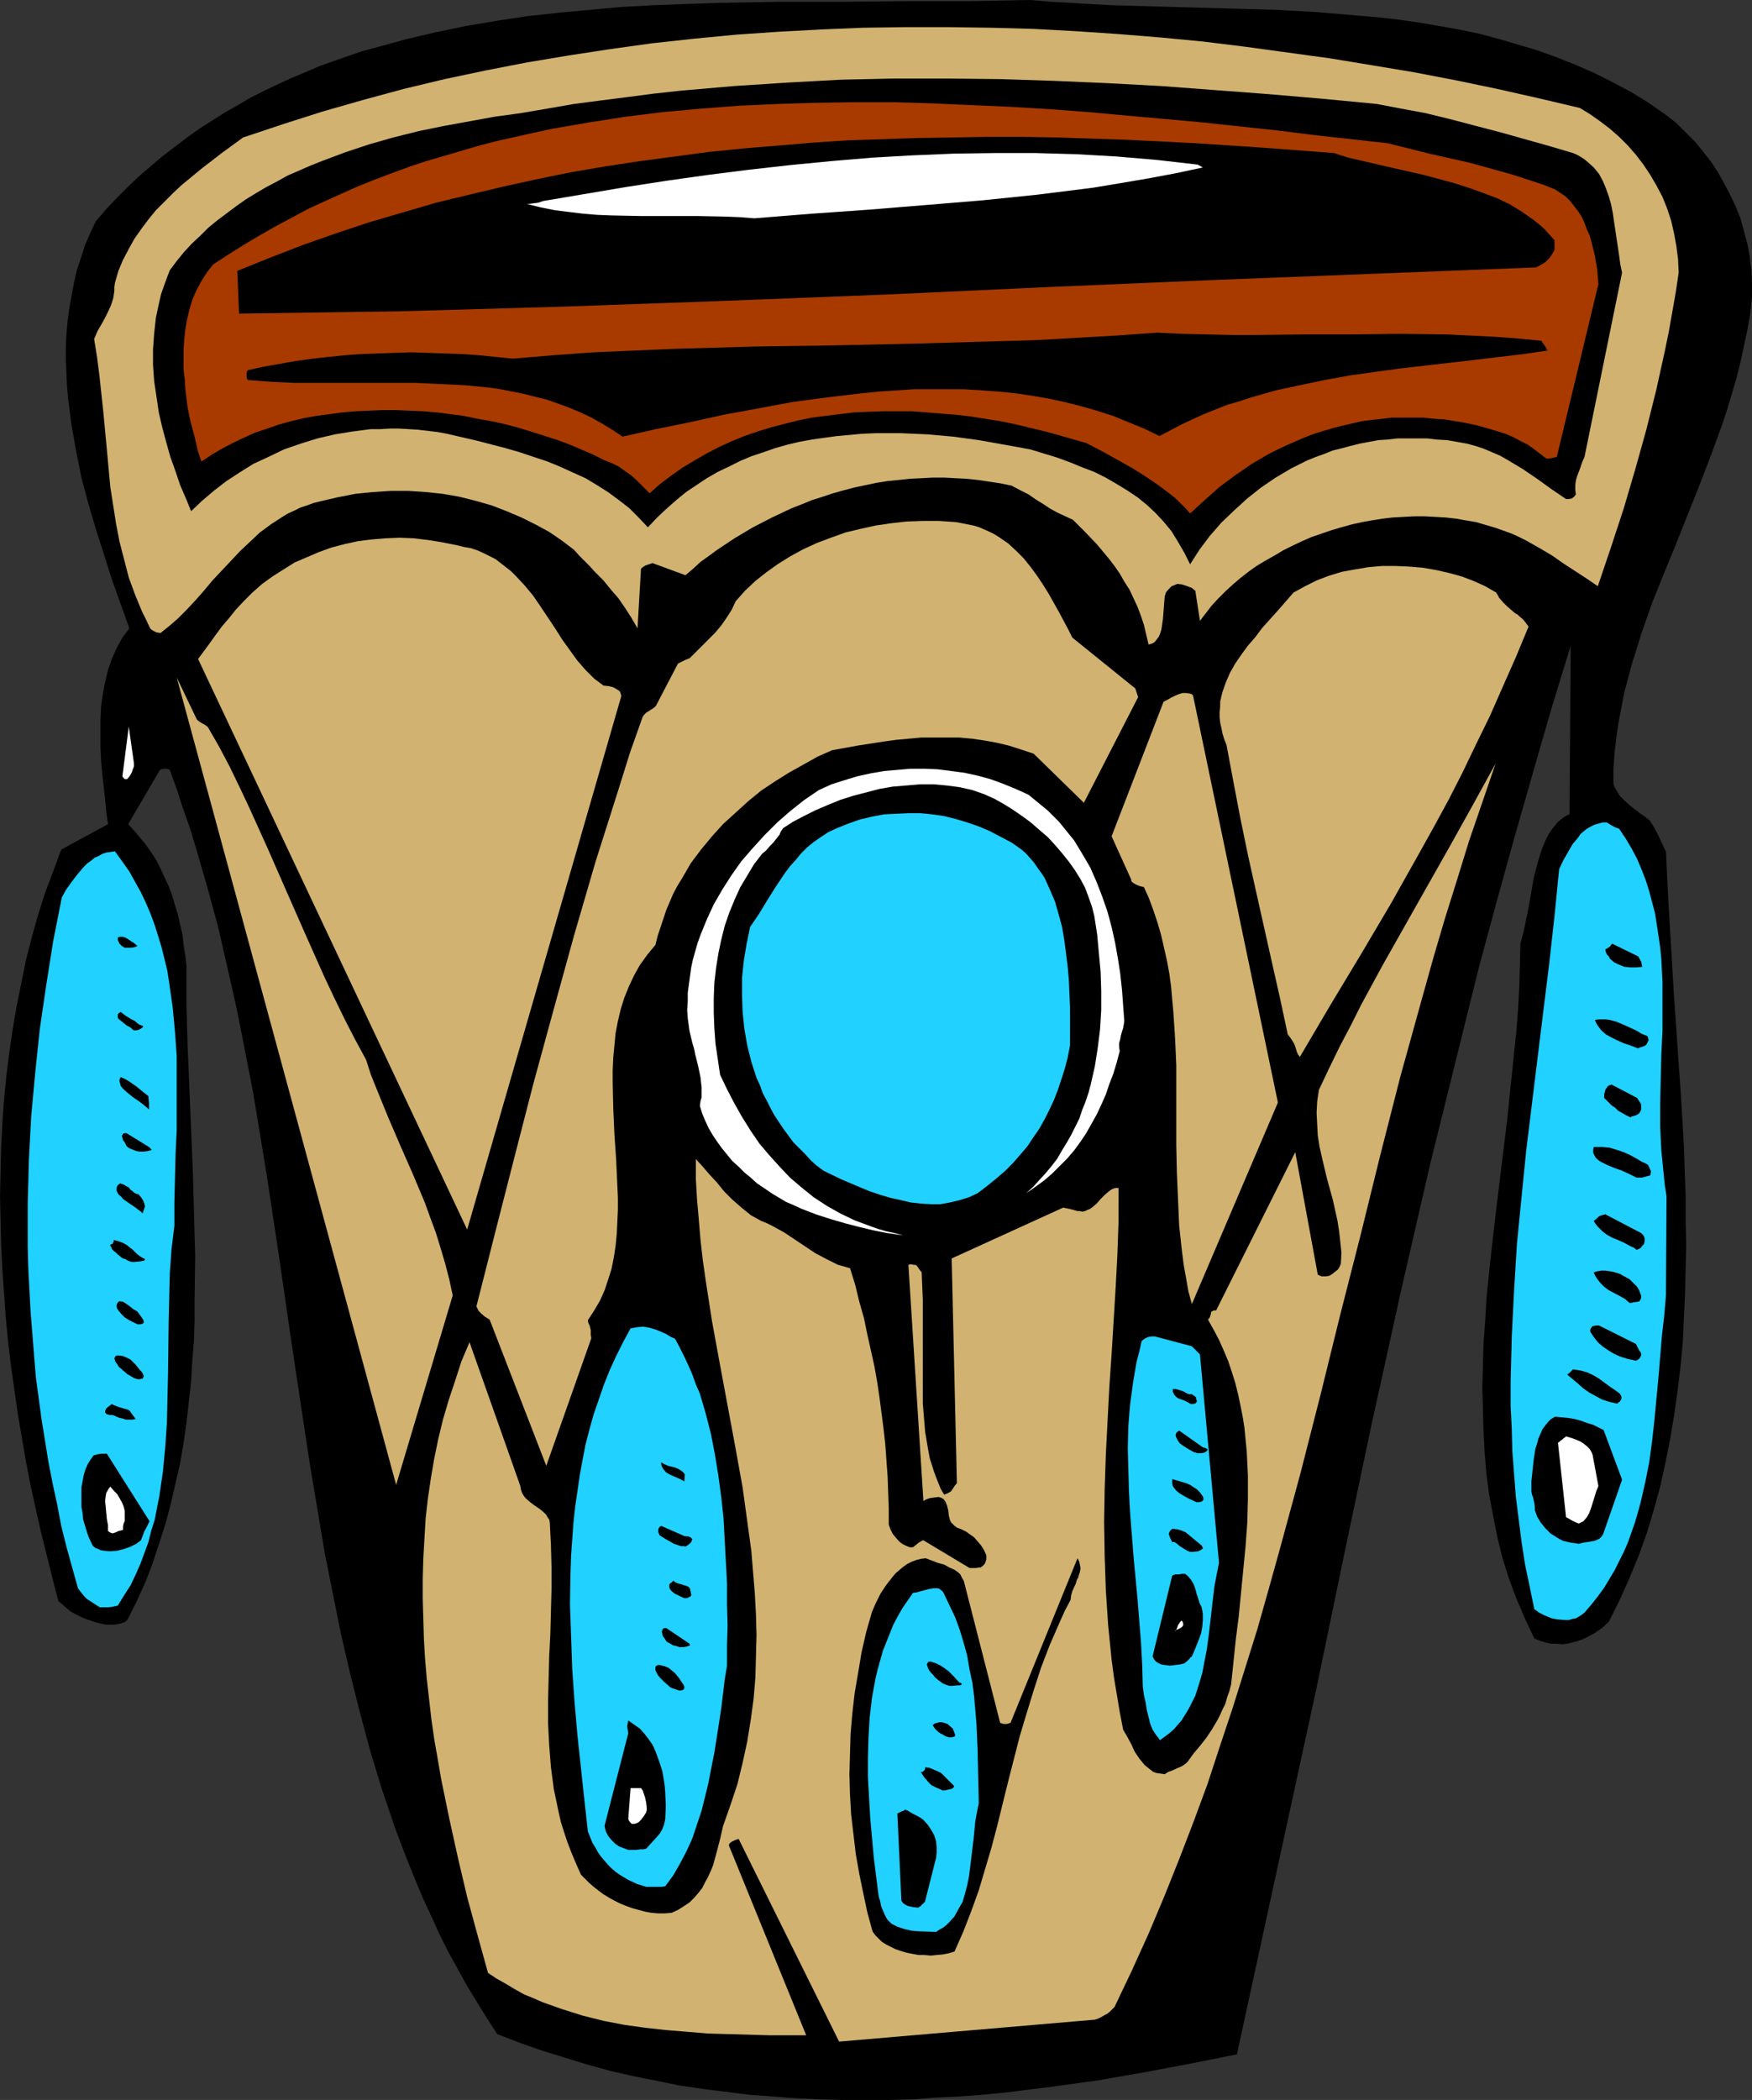
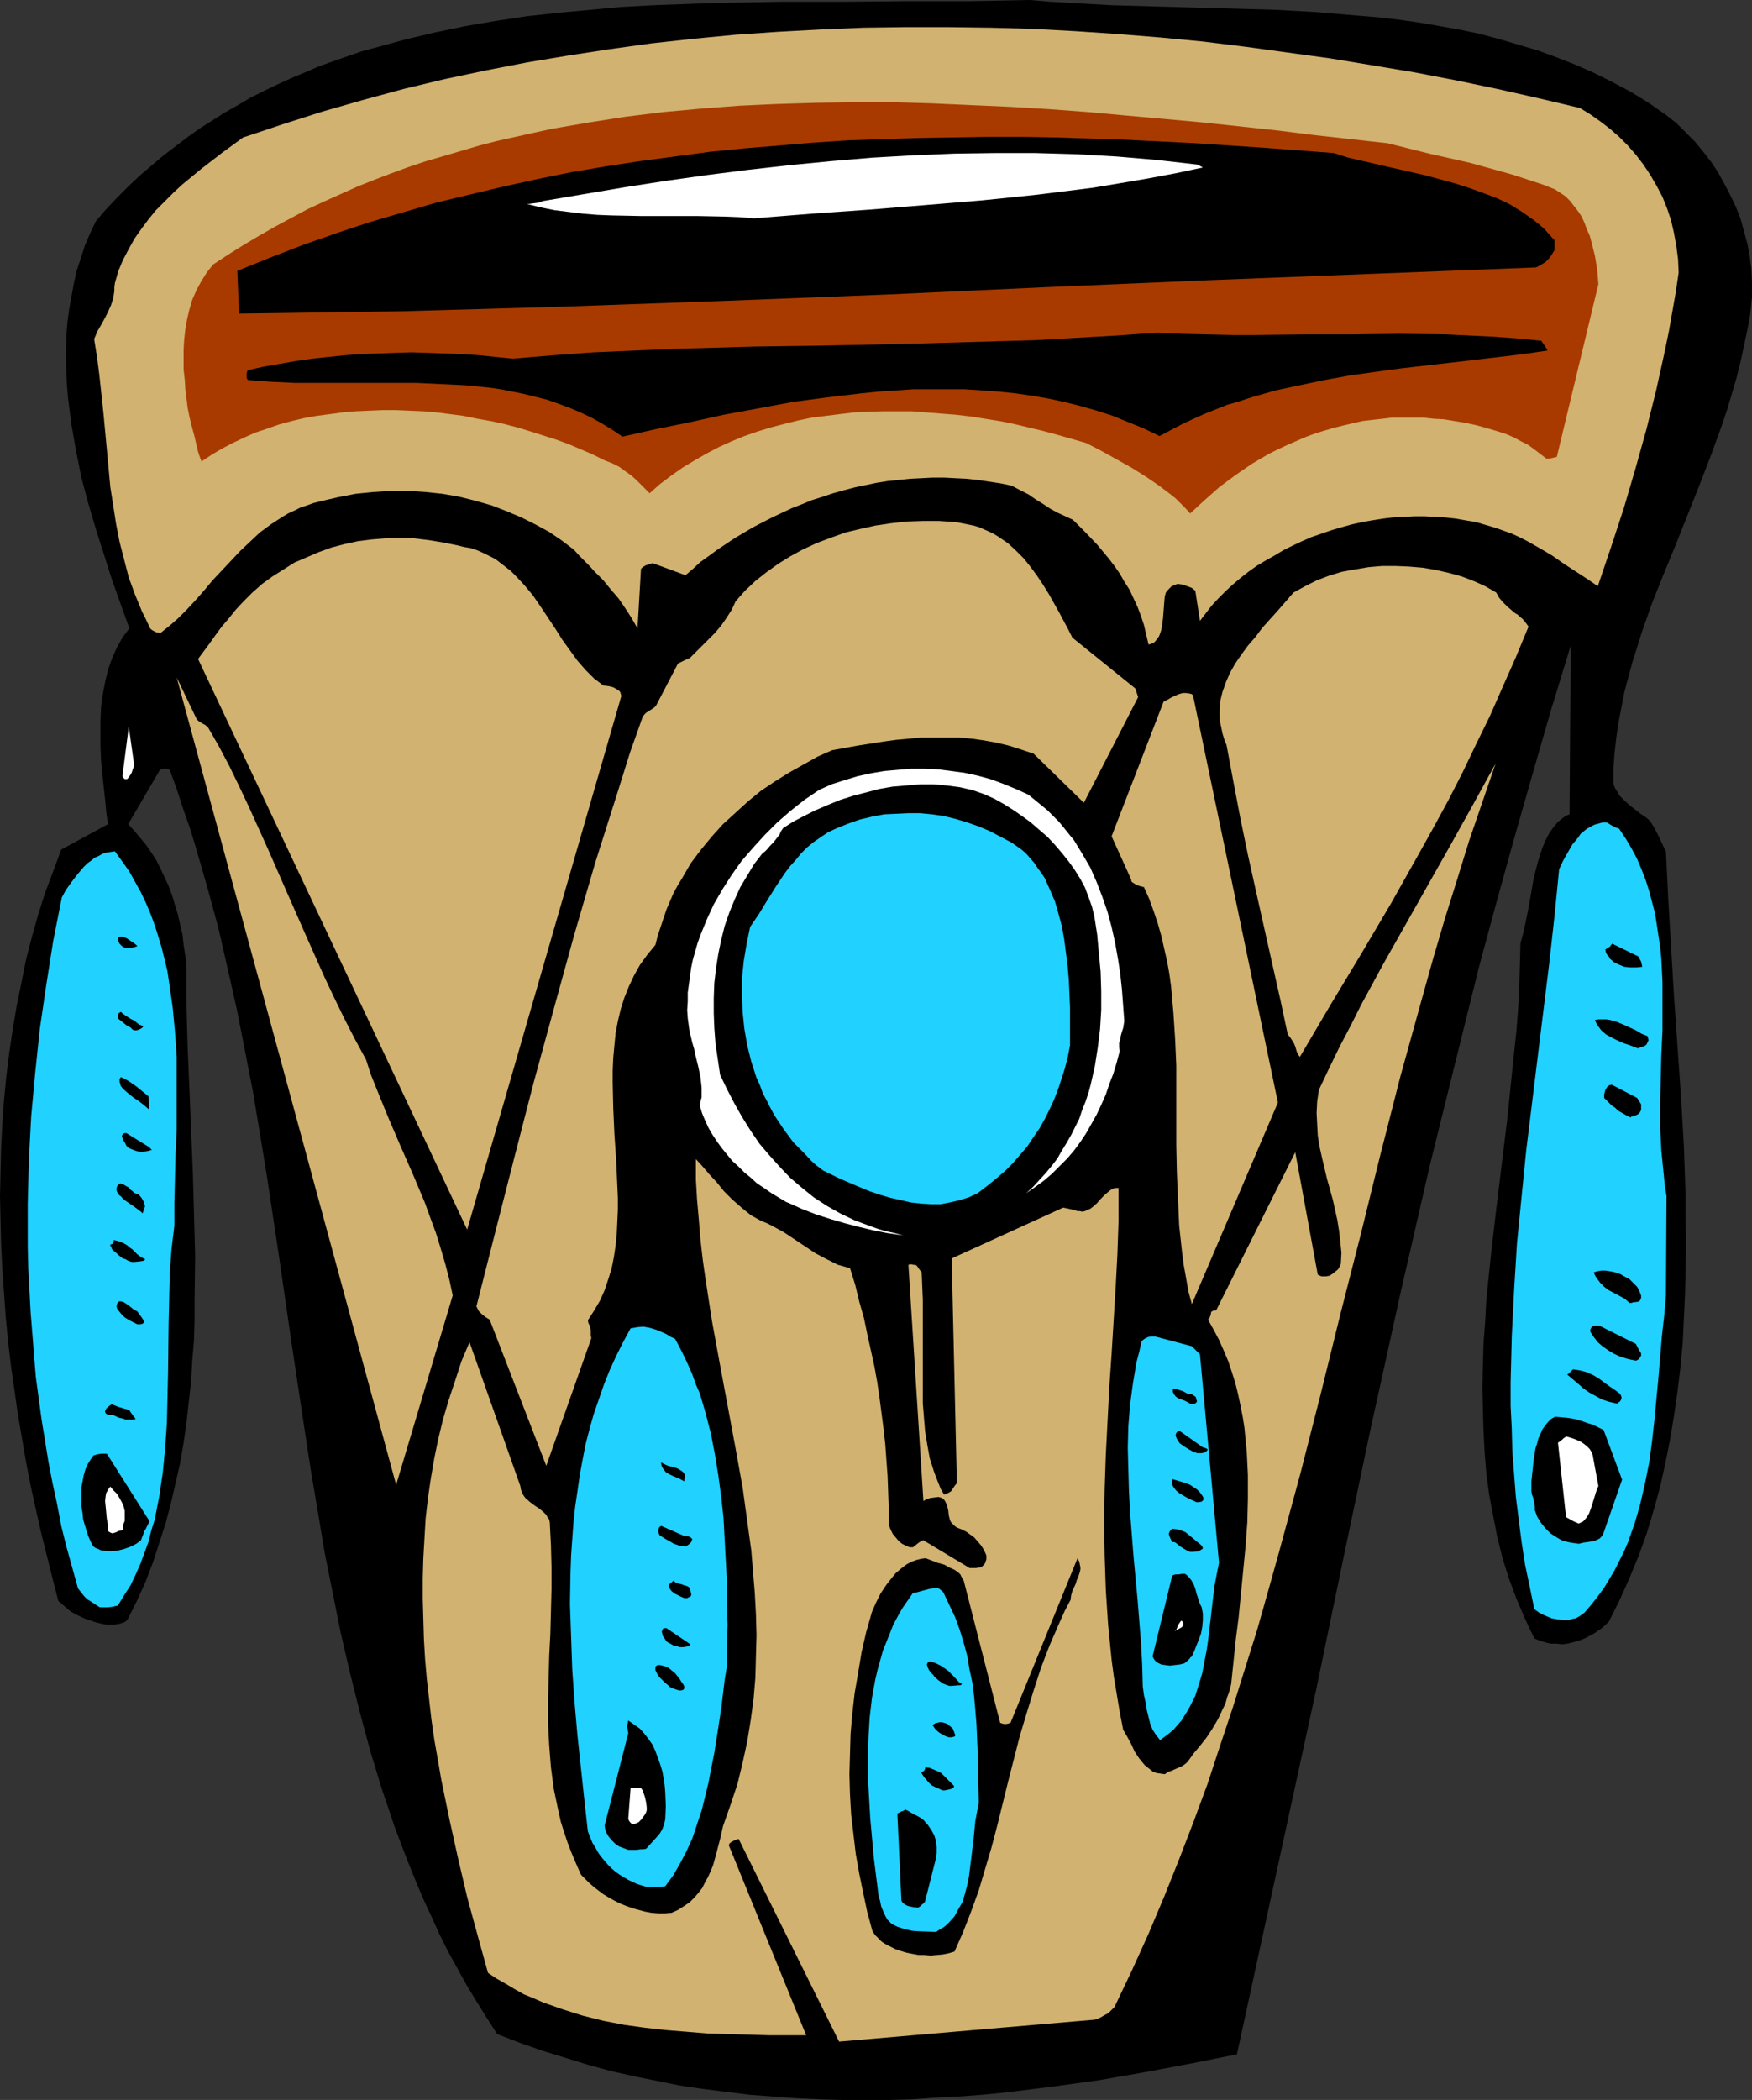
<svg xmlns="http://www.w3.org/2000/svg" xmlns:ns1="http://sodipodi.sourceforge.net/DTD/sodipodi-0.dtd" xmlns:ns2="http://www.inkscape.org/namespaces/inkscape" version="1.0" width="129.724mm" height="155.459mm" id="svg61" ns1:docname="Drum.wmf">
  <rect width="100%" height="100%" fill="#333333" stroke="none" />
  <ns1:namedview id="namedview61" pagecolor="#ffffff" bordercolor="#000000" borderopacity="0.25" ns2:showpageshadow="2" ns2:pageopacity="0.0" ns2:pagecheckerboard="0" ns2:deskcolor="#d1d1d1" ns2:document-units="mm" />
  <defs id="defs1">
    <pattern id="WMFhbasepattern" patternUnits="userSpaceOnUse" width="6" height="6" x="0" y="0" />
  </defs>
  <path style="fill:#000000;fill-opacity:1;fill-rule:evenodd;stroke:none" d="m 490.294,83.06 v -3.878 l -0.162,-3.717 -0.485,-3.717 -0.646,-3.555 -0.97,-3.555 -0.97,-3.555 -1.293,-3.232 -1.616,-3.394 -1.616,-3.07 -1.778,-3.232 -1.939,-2.909 -2.262,-2.909 -2.262,-2.747 -2.586,-2.586 -2.586,-2.586 -2.909,-2.262 -4.848,-3.394 -5.01,-3.07 -5.171,-2.747 -5.171,-2.586 -5.171,-2.262 -5.333,-2.101 -5.333,-1.939 -5.494,-1.616 -5.494,-1.616 -5.494,-1.454 -5.494,-1.131 -5.494,-0.97 -5.656,-0.97 -5.656,-0.808 -5.656,-0.646 L 379.921,4.363 368.609,3.394 356.974,2.747 345.5,2.424 333.865,2.101 322.392,1.778 310.918,1.454 299.606,0.808 293.95,0.485 288.294,0 l -8.242,0.162 -8.726,0.162 h -8.565 -8.565 l -17.776,0.162 h -17.776 l -17.776,0.323 -9.05,0.323 -8.888,0.323 -8.888,0.485 -8.888,0.808 -8.726,0.808 -8.888,0.97 -8.565,1.293 -8.565,1.454 -8.565,1.778 -8.242,1.939 -8.242,2.262 -4.202,1.131 -7.918,2.747 -4.04,1.454 -3.717,1.616 -3.878,1.616 -3.878,1.778 -3.717,1.778 -3.878,1.939 -3.555,2.101 -3.717,2.101 -3.555,2.262 -3.555,2.262 -3.394,2.424 -3.394,2.586 -3.394,2.586 -3.232,2.747 -3.232,2.747 -3.232,3.07 -3.07,3.07 -3.07,3.232 -2.909,3.394 -1.616,3.394 -1.454,3.394 -1.131,3.555 -1.131,3.394 -0.808,3.555 -0.646,3.555 -0.646,3.555 -0.485,3.555 -0.323,3.717 -0.162,3.555 v 3.555 l 0.162,3.717 0.162,3.555 0.323,3.717 0.485,3.717 0.485,3.717 1.293,7.272 1.454,7.272 1.939,7.272 2.101,7.11 2.262,7.11 2.262,7.11 2.424,6.787 2.424,6.787 -0.97,1.293 -0.97,1.293 -0.808,1.454 -0.808,1.454 -1.293,2.909 -1.131,3.232 -0.808,3.394 -0.646,3.393 -0.485,3.555 -0.162,3.717 v 3.717 3.717 l 0.162,3.717 0.323,3.717 0.808,7.272 0.323,3.555 0.485,3.393 -13.09,7.11 -2.262,6.141 -2.262,5.979 -1.939,6.141 -1.778,6.302 -1.616,6.302 -1.293,6.464 -1.293,6.302 -1.131,6.625 -0.97,6.625 -0.808,6.464 -0.646,6.625 -0.485,6.787 -0.323,6.625 -0.162,6.787 L 0,334.664 l 0.162,6.787 0.162,6.787 0.323,6.787 0.485,6.787 0.485,6.787 0.646,6.787 0.808,6.787 0.97,6.787 0.97,6.787 1.131,6.625 1.131,6.625 1.293,6.625 1.454,6.625 1.454,6.464 1.616,6.464 1.616,6.464 1.616,6.302 1.131,0.97 1.131,0.97 1.131,0.97 1.454,0.808 1.293,0.646 1.454,0.646 1.454,0.485 1.454,0.485 1.293,0.323 1.454,0.323 h 1.293 1.131 l 1.131,-0.162 1.131,-0.323 0.808,-0.323 0.646,-0.646 2.586,-5.171 2.424,-5.333 2.101,-5.494 1.778,-5.494 1.778,-5.494 1.454,-5.494 1.293,-5.656 1.293,-5.656 0.97,-5.656 0.808,-5.656 0.646,-5.817 0.646,-5.656 0.323,-5.817 0.485,-5.817 0.162,-5.817 v -5.817 l 0.162,-11.796 -0.323,-11.796 -0.323,-11.635 -0.485,-11.796 -0.485,-11.635 -0.485,-11.473 -0.323,-11.473 v -11.312 l -0.323,-2.909 -0.485,-3.07 -0.323,-2.909 -0.646,-2.747 -0.646,-2.909 -0.808,-2.586 -0.808,-2.747 -0.97,-2.586 -1.131,-2.424 -1.131,-2.424 -1.131,-2.262 -1.454,-2.262 -1.454,-2.101 -1.616,-1.939 -1.616,-1.939 -1.778,-1.939 8.888,-15.19 h 0.162 l 0.162,-0.162 0.808,-0.162 h 0.808 l 0.485,0.162 0.323,0.162 1.939,5.333 1.778,5.494 1.939,5.494 1.616,5.333 3.232,11.15 3.07,11.312 2.586,11.312 2.586,11.473 2.262,11.473 2.262,11.635 1.939,11.635 1.939,11.796 3.555,23.593 3.394,23.431 3.555,23.593 1.778,11.635 1.939,11.473 1.939,11.635 2.262,11.312 2.262,11.312 2.586,11.15 2.747,10.988 2.909,10.827 3.232,10.665 1.778,5.171 1.778,5.333 1.939,5.171 1.939,5.009 2.101,5.171 2.101,5.009 2.262,4.848 2.262,5.009 2.424,4.848 2.586,4.686 2.586,4.686 2.747,4.525 2.909,4.686 2.909,4.525 6.302,2.424 6.464,2.262 6.302,1.939 6.302,1.939 6.464,1.778 6.464,1.454 6.464,1.293 6.302,1.293 6.626,0.97 6.464,0.808 6.464,0.808 6.464,0.485 6.464,0.485 6.626,0.323 6.464,0.162 h 6.464 6.626 l 6.464,-0.162 6.464,-0.485 6.626,-0.323 6.464,-0.485 6.626,-0.646 6.464,-0.808 6.464,-0.808 12.928,-1.778 12.928,-2.262 12.928,-2.424 12.928,-2.586 22.301,-102.613 7.595,-36.682 7.757,-36.844 4.04,-18.26 4.04,-18.422 4.202,-18.26 4.202,-18.26 4.525,-18.26 4.525,-18.26 4.525,-18.26 4.848,-17.937 5.01,-18.099 5.171,-18.099 5.171,-17.937 5.494,-17.937 -0.323,47.024 v 0.162 l -0.808,0.323 -0.808,0.485 -0.808,0.646 -0.97,0.808 -1.293,1.616 -1.131,1.616 -0.97,1.939 -0.808,1.939 -0.646,1.939 -0.646,2.101 -1.131,4.363 -0.808,4.686 -0.808,4.525 -0.97,4.686 -0.485,2.101 -0.646,2.262 -0.162,6.141 -0.162,5.979 -0.323,6.141 -0.485,6.302 -1.293,12.281 -1.293,12.604 -3.07,25.047 -1.454,12.604 -1.293,12.443 -0.323,6.141 -0.485,6.302 -0.162,6.141 -0.162,6.141 0.162,6.141 0.162,6.141 0.323,5.979 0.485,5.979 0.808,5.979 1.131,5.979 1.131,5.817 1.454,5.817 1.778,5.656 2.101,5.656 2.424,5.656 2.586,5.494 1.616,0.646 1.616,0.485 1.454,0.323 h 1.616 l 1.454,0.162 1.454,-0.162 1.293,-0.323 1.293,-0.323 1.454,-0.485 1.131,-0.485 2.424,-1.293 2.101,-1.454 1.939,-1.778 3.07,-6.141 2.747,-6.141 2.586,-6.302 2.262,-6.302 1.939,-6.464 1.778,-6.464 1.454,-6.625 1.293,-6.464 1.131,-6.787 0.97,-6.787 0.808,-6.625 0.646,-6.787 0.323,-6.949 0.323,-6.787 0.162,-6.949 0.162,-6.949 -0.162,-6.787 v -6.949 l -0.485,-13.897 -0.808,-13.897 -0.97,-13.897 -0.97,-13.897 -0.808,-13.574 -0.808,-13.574 -0.646,-13.412 -1.131,-2.424 -1.131,-2.424 -1.131,-2.101 -1.131,-1.778 -1.131,-0.97 -1.454,-0.97 -1.454,-1.131 -1.454,-1.131 -1.454,-1.293 -1.454,-1.454 -0.97,-1.616 -0.485,-0.808 -0.323,-0.97 v -4.363 l 0.323,-4.363 0.485,-4.201 0.646,-4.363 0.808,-4.201 0.808,-4.201 1.131,-4.201 1.131,-4.201 1.293,-4.04 1.293,-4.201 2.909,-8.241 3.232,-8.08 3.394,-8.241 6.626,-16.644 3.232,-8.403 3.07,-8.403 1.454,-4.363 1.293,-4.363 1.293,-4.363 1.131,-4.525 0.97,-4.525 0.97,-4.525 0.808,-4.525 z" id="path1" />
  <path style="fill:#d1b270;fill-opacity:1;fill-rule:evenodd;stroke:none" d="m 469.771,76.273 -0.162,-3.717 -0.485,-3.717 -0.646,-3.555 -0.808,-3.555 -1.131,-3.394 -1.293,-3.232 -1.616,-3.07 -1.778,-3.07 -1.939,-2.909 -2.101,-2.747 -2.262,-2.586 -2.424,-2.424 -2.586,-2.262 -2.747,-2.101 -2.747,-1.939 -2.909,-1.778 L 430.502,27.471 419.028,24.886 407.393,22.462 395.596,20.199 383.961,18.26 372.164,16.321 360.368,14.705 348.571,13.089 336.774,11.635 324.977,10.504 313.019,9.534 301.06,8.726 289.102,8.08 277.305,7.757 265.347,7.595 h -11.797 l -11.958,0.162 -11.797,0.485 -11.958,0.646 -11.797,0.808 -11.797,1.131 -11.797,1.293 -11.635,1.616 -11.635,1.778 -11.635,1.939 -11.635,2.262 -11.474,2.424 -11.474,2.747 -11.312,3.07 -11.312,3.232 -11.15,3.555 -11.15,3.717 -5.979,4.363 -5.656,4.363 -2.747,2.262 -2.747,2.262 -2.424,2.262 -2.424,2.424 -2.424,2.424 -2.101,2.586 -1.939,2.586 -1.939,2.747 -1.616,2.909 -1.616,3.07 -1.293,3.07 -0.97,3.394 -0.162,1.131 v 1.131 l -0.323,2.101 -0.646,1.939 -0.808,1.778 -0.808,1.616 -0.97,1.778 -1.131,1.939 -0.97,2.262 0.808,5.009 0.646,5.009 1.131,10.504 0.97,10.342 0.97,10.504 0.808,5.171 0.808,5.171 0.97,5.009 1.293,5.009 1.293,5.009 1.778,4.848 1.939,4.686 1.131,2.262 1.131,2.424 0.162,0.162 0.162,0.162 0.485,0.323 0.97,0.485 1.131,0.162 2.424,-1.939 2.424,-2.101 2.424,-2.424 2.424,-2.586 2.424,-2.747 2.424,-2.909 5.171,-5.494 2.586,-2.747 2.747,-2.586 2.747,-2.586 3.07,-2.262 3.232,-2.101 1.616,-0.97 1.778,-0.808 1.616,-0.808 1.939,-0.646 1.778,-0.646 1.939,-0.485 4.848,-1.131 5.01,-0.97 4.848,-0.485 5.01,-0.323 h 4.848 l 4.848,0.323 4.686,0.485 4.686,0.808 4.525,1.131 4.525,1.293 4.202,1.616 4.202,1.778 3.878,1.939 3.878,2.101 3.555,2.424 3.394,2.586 1.454,1.616 1.454,1.454 1.454,1.454 1.293,1.454 2.586,2.586 2.101,2.586 2.101,2.424 1.778,2.586 1.778,2.747 1.778,3.07 0.97,-16.644 0.485,-0.485 0.808,-0.485 0.97,-0.323 0.97,-0.323 9.211,3.393 2.101,-1.778 2.101,-1.939 2.262,-1.616 2.424,-1.778 4.848,-3.232 5.171,-3.07 5.333,-2.747 5.494,-2.586 2.909,-1.131 2.747,-1.131 3.07,-0.97 2.909,-0.97 2.909,-0.808 3.07,-0.808 3.07,-0.646 3.07,-0.646 3.07,-0.485 3.232,-0.323 3.07,-0.323 3.232,-0.162 3.07,-0.162 h 3.232 l 3.07,0.162 3.232,0.162 3.07,0.323 3.232,0.485 3.232,0.485 3.07,0.646 2.424,1.293 2.262,1.131 2.101,1.454 2.101,1.293 1.939,1.293 2.101,1.131 2.101,0.97 2.101,0.97 3.394,3.394 3.394,3.555 3.232,3.878 1.616,2.101 1.454,2.101 1.293,2.262 1.454,2.262 1.131,2.424 1.131,2.424 0.97,2.586 0.808,2.424 0.646,2.747 0.646,2.747 0.646,-0.162 0.808,-0.323 0.485,-0.485 0.485,-0.646 0.485,-0.646 0.323,-0.808 0.323,-0.97 0.162,-0.97 0.323,-2.262 0.162,-2.101 0.162,-2.101 0.162,-1.939 0.323,-1.131 0.646,-0.808 0.485,-0.485 0.485,-0.485 0.808,-0.323 0.808,-0.323 1.293,0.162 1.454,0.485 1.293,0.485 0.97,0.808 1.293,8.403 1.616,-2.101 1.616,-2.101 1.939,-2.101 1.939,-1.939 2.101,-1.939 2.101,-1.778 2.262,-1.778 2.262,-1.616 2.424,-1.454 2.586,-1.454 2.424,-1.454 2.586,-1.293 2.747,-1.293 2.586,-1.131 5.656,-1.939 2.747,-0.808 2.909,-0.808 2.909,-0.646 2.747,-0.485 3.07,-0.485 2.747,-0.323 3.07,-0.162 2.909,-0.162 h 2.909 l 2.909,0.162 2.909,0.162 2.909,0.323 2.747,0.485 2.909,0.485 2.747,0.808 2.747,0.808 2.262,0.808 2.262,0.808 2.101,0.97 1.939,0.97 3.717,2.101 3.555,2.101 3.232,2.262 3.232,2.101 3.232,2.101 3.07,2.101 3.717,-10.989 3.555,-10.827 3.232,-10.989 3.07,-10.988 2.747,-10.988 2.424,-10.988 1.131,-5.494 0.97,-5.494 0.97,-5.494 z" id="path2" />
  <path style="fill:#21d1ff;fill-opacity:1;fill-rule:evenodd;stroke:none" d="m 466.215,362.459 0.162,-27.794 -0.485,-3.07 -0.323,-3.232 -0.323,-3.232 -0.323,-3.232 -0.323,-6.625 v -6.625 l 0.323,-13.574 0.323,-6.787 v -6.625 -6.787 l -0.323,-6.625 -0.323,-3.232 -0.485,-3.232 -0.485,-3.232 -0.485,-3.07 -0.808,-3.07 -0.808,-3.07 -0.97,-3.07 -1.131,-2.909 -1.293,-3.07 -1.454,-2.747 -1.616,-2.747 -1.939,-2.909 -1.293,-0.485 -1.131,-0.646 -0.485,-0.323 -0.323,-0.162 -0.162,-0.162 v 0 h -1.293 l -1.131,0.323 -1.131,0.323 -0.97,0.485 -1.131,0.646 -0.808,0.646 -0.97,0.808 -0.646,0.97 -1.616,1.939 -1.293,2.262 -1.293,2.262 -1.131,2.424 -1.293,13.089 -1.454,13.089 -3.232,26.178 -3.232,26.34 -1.293,12.928 -1.293,13.089 -0.808,13.089 -0.323,6.464 -0.323,6.464 -0.162,6.464 -0.162,6.464 v 6.464 l 0.323,6.464 0.162,6.302 0.485,6.302 0.485,6.302 0.808,6.464 0.808,6.302 0.97,6.302 1.293,6.141 1.293,6.302 0.646,0.485 0.646,0.485 1.616,0.808 1.939,0.808 1.778,0.323 2.101,0.162 h 0.97 l 0.97,-0.323 0.97,-0.162 0.808,-0.485 0.808,-0.485 0.808,-0.646 1.939,-2.262 1.778,-2.262 1.778,-2.424 1.454,-2.424 1.454,-2.424 1.293,-2.586 1.293,-2.586 1.131,-2.586 0.97,-2.747 0.97,-2.747 0.808,-2.747 0.808,-2.909 1.293,-5.656 1.131,-5.656 0.808,-5.979 0.646,-5.817 1.131,-11.958 0.97,-11.635 0.646,-5.656 z" id="path3" />
-   <path style="fill:#000000;fill-opacity:1;fill-rule:evenodd;stroke:none" d="m 459.267,345.006 -10.181,-5.333 v 0.162 l -0.808,0.162 -0.808,0.323 -0.646,0.646 -0.808,0.646 0.485,0.808 0.646,0.808 1.293,1.293 1.293,0.97 1.454,0.808 1.616,0.646 1.778,0.808 1.778,0.97 0.808,0.323 0.808,0.646 0.485,-0.162 0.646,-0.323 0.485,-0.646 0.485,-0.485 0.162,-0.808 v -0.808 l -0.162,-0.485 -0.162,-0.323 -0.323,-0.323 z" id="path4" />
-   <path style="fill:#000000;fill-opacity:1;fill-rule:evenodd;stroke:none" d="m 462.014,327.716 -0.808,-1.778 -0.808,-0.485 -0.808,-0.323 -1.616,-0.97 -1.778,-0.97 -1.778,-0.808 -1.939,-0.646 -2.101,-0.646 -2.101,-0.162 h -1.131 -1.131 l -0.162,0.808 v 0.808 l 0.323,0.646 0.323,0.646 0.646,0.646 0.646,0.485 0.97,0.485 0.97,0.485 1.939,0.808 2.262,0.808 2.101,0.97 0.97,0.485 0.97,0.485 h 1.454 l 0.646,-0.162 0.646,-0.162 0.485,-0.162 h 0.323 l 0.162,-0.162 h 0.162 z" id="path5" />
  <path style="fill:#000000;fill-opacity:1;fill-rule:evenodd;stroke:none" d="m 461.044,289.902 -1.616,-0.646 -1.616,-0.97 -3.555,-1.616 -1.939,-0.808 -1.778,-0.485 -1.131,-0.162 h -0.97 -0.97 l -1.131,0.162 0.323,0.808 0.485,0.808 0.485,0.646 0.485,0.646 1.293,1.131 1.454,0.808 1.616,0.808 1.778,0.808 1.939,0.646 2.101,0.808 h 0.162 l 0.323,-0.162 0.485,-0.162 0.485,-0.162 0.485,-0.162 0.485,-0.323 0.323,-0.646 0.323,-0.646 z" id="path6" />
  <path style="fill:#000000;fill-opacity:1;fill-rule:evenodd;stroke:none" d="m 458.782,377.972 -0.97,-1.939 -10.342,-5.171 h -0.808 l -0.808,0.162 -0.323,0.162 -0.323,0.485 -0.162,0.323 v 0.646 l 0.97,1.454 1.131,1.454 1.293,1.131 1.616,1.131 1.616,0.97 1.778,0.808 2.101,0.646 2.262,0.485 0.323,-0.162 0.323,-0.162 0.323,-0.323 0.323,-0.485 0.162,-0.323 v -0.485 l -0.162,-0.485 z" id="path7" />
  <path style="fill:#000000;fill-opacity:1;fill-rule:evenodd;stroke:none" d="m 459.267,362.459 -0.323,-0.808 -0.323,-0.808 -0.485,-0.808 -0.646,-0.646 -0.646,-0.646 -0.808,-0.808 -1.778,-0.97 -0.808,-0.485 -0.97,-0.323 -1.131,-0.323 -0.97,-0.162 -1.131,-0.162 h -1.131 l -0.97,0.162 -1.131,0.323 0.323,0.808 0.485,0.808 0.97,1.293 1.131,1.131 1.293,0.97 3.07,1.616 1.454,0.808 1.293,1.131 h 0.485 l 0.485,-0.162 1.293,-0.162 0.485,-0.162 0.323,-0.485 0.162,-0.485 v -0.323 z" id="path8" />
  <path style="fill:#000000;fill-opacity:1;fill-rule:evenodd;stroke:none" d="m 459.267,308.971 -1.131,-1.778 -7.11,-3.717 -0.646,0.162 -0.485,0.323 -0.323,0.485 -0.323,0.485 -0.323,1.293 v 0.485 0.485 l 1.293,1.293 0.808,0.808 0.97,0.646 0.808,0.808 1.131,0.646 1.131,0.646 1.293,0.646 0.162,-0.323 h 0.323 l 0.485,-0.162 0.485,-0.162 0.646,-0.323 0.323,-0.323 0.323,-0.485 0.162,-0.485 v -0.485 z" id="path9" />
  <path style="fill:#000000;fill-opacity:1;fill-rule:evenodd;stroke:none" d="m 459.267,269.056 -0.808,-1.454 -7.272,-3.555 -0.323,0.323 -0.323,0.485 -1.293,0.808 0.162,0.808 0.323,0.646 0.485,0.485 0.323,0.646 1.131,0.97 1.293,0.646 1.616,0.646 1.616,0.162 h 1.778 l 1.616,-0.162 z" id="path10" />
  <path style="fill:#000000;fill-opacity:1;fill-rule:evenodd;stroke:none" d="m 453.934,414.008 -5.171,-13.897 v 0 l -1.293,-0.646 -1.616,-0.808 -1.616,-0.485 -1.778,-0.646 -1.778,-0.485 -1.939,-0.323 -1.778,-0.162 -1.778,-0.162 -1.131,0.646 -0.808,0.808 -0.808,0.97 -0.808,1.131 -0.485,1.131 -0.646,1.454 -0.323,1.293 -0.485,1.454 -0.485,3.07 -0.323,3.07 -0.323,3.07 v 2.747 l 0.162,0.97 0.323,0.808 0.162,0.808 0.162,0.646 0.162,1.293 v 0.808 l 0.646,1.778 0.97,1.616 1.293,1.616 1.454,1.454 1.778,1.131 0.808,0.485 0.97,0.485 2.101,0.485 1.131,0.162 1.131,0.162 1.293,-0.323 1.131,-0.162 0.97,-0.162 0.97,-0.162 0.808,-0.323 0.646,-0.323 0.485,-0.485 0.485,-0.646 z" id="path11" />
  <path style="fill:#000000;fill-opacity:1;fill-rule:evenodd;stroke:none" d="m 453.287,389.93 -1.293,-0.97 -1.454,-0.97 -3.07,-2.262 -1.616,-0.97 -1.778,-0.808 -1.778,-0.485 -0.97,-0.162 -1.131,-0.162 -0.323,0.323 -0.323,0.323 -0.485,0.485 -0.485,0.323 3.07,2.586 1.454,1.293 1.616,1.131 1.778,0.97 1.778,0.97 1.939,0.646 2.101,0.485 h 0.323 l 0.323,-0.323 0.323,-0.162 0.323,-0.485 0.162,-0.485 v -0.323 l -0.162,-0.485 z" id="path12" />
-   <path style="fill:#000000;fill-opacity:1;fill-rule:evenodd;stroke:none" d="m 453.934,76.273 -0.485,-2.262 -0.323,-2.424 -1.454,-9.696 -0.323,-2.262 -0.485,-2.424 -0.646,-2.262 -0.808,-2.262 -0.808,-1.939 -1.131,-2.101 -1.454,-1.778 -1.616,-1.454 -0.97,-0.808 -0.97,-0.646 -1.131,-0.646 -1.131,-0.485 -7.11,-2.101 -6.949,-1.939 -3.394,-0.97 -3.555,-0.97 -6.787,-1.778 -6.787,-1.778 -6.626,-1.616 -6.949,-1.293 -6.787,-1.293 L 370.064,27.633 355.035,26.34 340.006,25.209 324.977,24.078 309.948,23.27 294.92,22.623 280.052,22.139 265.185,21.977 h -15.029 l -14.867,0.323 -14.867,0.808 -15.029,0.97 -14.867,1.293 -7.434,0.808 -7.434,0.97 -7.595,0.97 -7.434,0.97 -7.434,1.293 -7.595,1.293 -7.11,0.97 -7.11,1.293 -7.11,1.293 -7.11,1.454 -7.11,1.778 -6.787,1.939 -6.787,2.262 -6.464,2.424 -3.232,1.293 -6.302,2.747 -2.909,1.616 -3.07,1.616 -2.747,1.616 -2.909,1.778 -2.747,1.939 -2.586,1.939 -2.586,1.939 -2.586,2.101 -2.262,2.262 -2.424,2.262 -2.101,2.262 -2.101,2.586 -1.939,2.586 -0.808,2.101 -0.808,2.262 -0.808,2.262 -0.485,2.101 -0.97,4.525 -0.485,4.363 -0.323,4.525 v 4.363 l 0.323,4.525 0.646,4.363 0.646,4.363 0.97,4.201 1.131,4.201 1.131,4.04 1.454,4.04 1.293,3.878 1.616,3.717 1.454,3.555 3.07,-2.909 3.232,-2.747 3.555,-2.747 3.717,-2.424 3.878,-2.424 4.202,-1.939 4.363,-2.101 4.686,-1.616 4.686,-1.454 4.848,-1.131 5.01,-0.808 5.01,-0.646 h 2.747 l 2.586,-0.162 h 2.586 l 2.747,0.162 2.586,0.162 2.747,0.323 2.747,0.323 2.586,0.485 8.403,1.939 8.08,2.101 3.878,1.131 3.878,1.293 3.878,1.293 3.555,1.454 3.555,1.616 3.555,1.616 3.232,1.939 3.07,1.939 3.07,2.262 2.909,2.262 2.586,2.586 2.586,2.747 2.586,-2.747 2.586,-2.424 2.747,-2.424 2.747,-2.262 2.909,-1.939 2.909,-1.939 3.07,-1.778 3.07,-1.454 3.232,-1.616 3.07,-1.293 3.394,-1.131 3.232,-1.131 3.394,-0.97 3.394,-0.808 3.555,-0.646 3.394,-0.485 3.555,-0.485 3.555,-0.323 3.555,-0.323 3.717,-0.162 h 3.555 3.555 l 7.434,0.323 7.272,0.646 7.11,0.97 7.272,1.293 7.11,1.293 3.717,1.131 3.717,1.131 3.555,1.293 3.555,1.454 3.394,1.293 3.232,1.616 3.07,1.778 2.909,1.778 2.909,1.939 2.586,2.101 2.424,2.262 2.262,2.424 2.262,2.747 1.778,2.909 1.778,3.07 1.616,3.232 2.586,-4.04 2.909,-3.878 3.232,-3.717 3.555,-3.393 3.717,-3.394 3.878,-3.07 4.04,-2.747 4.363,-2.586 2.262,-1.131 2.262,-1.131 2.424,-0.97 2.262,-0.808 2.424,-0.97 2.586,-0.646 2.424,-0.646 2.586,-0.646 2.586,-0.485 2.586,-0.485 2.586,-0.162 2.747,-0.323 h 2.747 2.747 2.747 l 2.747,0.323 2.909,0.162 2.747,0.485 2.747,0.485 2.424,0.646 2.424,0.808 2.262,0.97 2.262,0.97 2.262,1.293 4.04,2.424 4.04,2.747 4.04,2.909 4.04,2.747 h 0.808 l 0.808,-0.162 0.646,-0.485 0.485,-0.646 -0.162,-1.293 v -1.293 l 0.162,-1.293 0.323,-1.131 0.485,-1.293 0.485,-1.293 0.485,-1.454 0.646,-1.454 z" id="path13" />
  <path style="fill:#ffffff;fill-opacity:1;fill-rule:evenodd;stroke:none" d="m 447.308,415.785 -1.616,-8.726 -0.323,-0.808 -0.485,-0.808 -0.808,-0.808 -0.808,-0.646 -0.97,-0.646 -1.131,-0.485 -1.293,-0.485 -1.616,-0.485 -0.323,0.323 -0.323,0.162 -0.162,0.162 v 0 l -0.323,0.323 -0.323,0.162 -0.323,0.323 -0.485,0.323 2.262,20.846 0.646,0.323 0.808,0.485 0.97,0.485 1.131,0.485 0.646,-0.323 0.646,-0.323 0.97,-1.131 0.646,-1.131 0.485,-1.293 0.97,-3.07 0.485,-1.616 z" id="path14" />
  <path style="fill:#a83a00;fill-opacity:1;fill-rule:evenodd;stroke:none" d="m 447.308,79.505 -0.323,-4.04 -0.646,-3.878 -0.97,-3.878 -0.485,-1.778 -0.808,-1.778 -0.646,-1.778 -0.808,-1.778 -0.97,-1.454 -1.131,-1.454 -1.131,-1.454 -1.293,-1.293 -1.454,-0.97 -1.454,-0.97 -3.232,-1.293 -2.909,-0.97 -5.979,-1.939 -5.818,-1.616 -5.818,-1.616 -11.474,-2.586 -5.818,-1.454 -5.818,-1.454 -10.181,-1.131 -10.181,-1.131 -10.342,-1.293 -10.504,-1.131 -10.504,-1.131 -10.666,-0.97 -10.827,-0.97 -10.666,-0.97 -10.827,-0.808 -10.827,-0.646 -10.989,-0.485 -10.827,-0.485 -10.827,-0.323 h -10.827 l -10.827,0.162 -10.827,0.323 -10.666,0.485 -10.666,0.808 -10.666,0.97 -10.504,1.293 -10.342,1.616 -10.342,1.778 -5.171,1.131 -10.181,2.262 -5.01,1.293 -9.858,2.909 -5.01,1.454 -4.848,1.616 -4.848,1.778 -4.686,1.778 -4.848,1.939 -4.686,2.101 -4.686,2.101 -4.525,2.101 -4.525,2.424 -4.525,2.424 -4.525,2.586 -4.363,2.586 -4.363,2.747 -4.202,2.747 -1.778,2.262 -1.616,2.586 -1.293,2.424 -1.131,2.586 -0.808,2.747 -0.646,2.747 -0.485,2.747 -0.323,2.909 -0.162,2.747 v 2.909 2.747 l 0.323,2.747 0.162,2.747 0.323,2.586 0.323,2.586 0.485,2.424 0.485,2.101 0.485,1.778 0.485,1.778 0.323,1.454 0.646,2.747 0.485,1.454 0.485,1.293 2.909,-1.939 2.747,-1.616 3.07,-1.616 3.07,-1.454 3.232,-1.454 3.394,-1.131 3.232,-1.131 3.555,-0.97 3.394,-0.808 3.555,-0.646 3.717,-0.485 3.555,-0.485 3.717,-0.323 3.717,-0.162 3.717,-0.162 h 3.878 l 3.717,0.162 3.878,0.162 3.717,0.323 3.878,0.485 3.717,0.485 3.878,0.808 3.717,0.646 3.717,0.808 3.717,0.97 3.717,1.131 3.555,1.131 3.555,1.131 3.555,1.293 3.394,1.454 3.394,1.454 3.232,1.616 2.101,0.808 1.939,0.97 1.778,1.293 1.616,1.131 1.454,1.293 1.293,1.293 1.293,1.293 1.131,1.131 2.909,-2.586 3.232,-2.424 3.232,-2.262 3.232,-1.939 3.394,-1.939 3.394,-1.778 3.555,-1.616 3.555,-1.454 3.717,-1.293 3.717,-1.131 3.717,-0.97 3.878,-0.97 3.878,-0.808 3.878,-0.485 3.878,-0.485 4.04,-0.485 3.878,-0.162 4.202,-0.162 h 4.04 4.04 l 4.04,0.323 8.242,0.646 4.202,0.485 4.04,0.646 4.04,0.646 4.04,0.808 4.04,0.97 4.04,0.97 4.202,1.131 7.918,2.262 4.363,2.262 4.363,2.424 4.04,2.262 3.878,2.424 3.555,2.424 3.232,2.424 1.616,1.293 1.454,1.454 1.293,1.293 1.293,1.454 4.04,-3.717 4.202,-3.717 4.363,-3.232 4.686,-3.232 4.686,-2.747 2.586,-1.293 2.424,-1.131 2.586,-1.131 2.586,-1.131 2.586,-0.97 2.586,-0.808 2.747,-0.808 2.586,-0.646 2.747,-0.646 2.747,-0.646 2.747,-0.323 2.909,-0.323 2.747,-0.323 h 2.909 2.909 2.909 l 2.909,0.323 2.909,0.162 2.909,0.485 2.909,0.485 3.07,0.646 2.909,0.808 2.747,0.808 2.586,0.808 2.262,0.97 2.101,1.131 1.939,0.97 1.778,1.293 3.394,2.586 h 0.646 l 0.808,-0.162 0.808,-0.162 0.646,-0.162 z" id="path15" />
  <path style="fill:#000000;fill-opacity:1;fill-rule:evenodd;stroke:none" d="m 435.027,69.001 v -1.778 l -1.454,-1.616 -1.293,-1.454 -1.454,-1.293 -1.616,-1.293 -1.616,-1.131 -1.616,-1.131 -3.394,-2.101 -3.717,-1.778 -3.878,-1.454 -4.04,-1.454 -4.04,-1.293 -4.202,-1.131 -4.202,-1.131 -8.565,-1.939 -8.403,-1.939 -4.202,-0.97 -4.04,-1.293 -19.23,-1.454 -19.392,-1.293 -9.696,-0.485 -9.696,-0.485 -9.858,-0.323 -9.696,-0.323 -9.696,-0.162 h -9.858 l -9.696,0.162 -9.858,0.162 -9.696,0.323 -9.696,0.323 -9.696,0.646 -9.696,0.808 -9.696,0.808 -9.696,0.97 -9.696,1.293 -9.696,1.293 -9.534,1.454 -9.534,1.616 -9.534,1.939 -9.534,2.101 -9.534,2.262 -9.373,2.262 -9.373,2.747 -9.373,2.747 -9.211,3.07 -9.211,3.232 -9.211,3.555 -9.211,3.717 0.485,11.958 22.624,-0.323 22.462,-0.323 22.624,-0.646 22.624,-0.646 45.248,-1.616 45.41,-1.778 45.571,-2.101 45.41,-1.939 45.571,-1.778 45.41,-1.778 0.97,-0.485 0.808,-0.485 0.808,-0.485 0.646,-0.646 0.485,-0.485 0.485,-0.646 0.485,-0.808 0.485,-0.808 z" id="path16" />
  <path style="fill:#000000;fill-opacity:1;fill-rule:evenodd;stroke:none" d="m 432.441,96.957 -1.131,-1.616 -6.626,-0.646 -6.626,-0.485 -6.626,-0.323 -6.626,-0.323 -13.251,-0.162 -13.251,0.162 H 365.054 L 351.48,93.725 h -6.787 l -6.949,-0.162 -6.949,-0.162 -6.949,-0.323 -11.474,0.808 -11.312,0.646 -11.474,0.646 -11.312,0.323 -22.301,0.646 -22.462,0.485 -22.301,0.323 -22.462,0.646 -11.312,0.485 -11.15,0.485 -11.312,0.808 -11.474,0.97 -4.848,-0.485 -4.686,-0.485 -4.686,-0.323 -4.848,-0.162 -4.686,-0.162 -4.686,-0.162 -4.525,0.162 -4.686,0.162 -4.686,0.162 -4.525,0.323 -4.686,0.485 -4.525,0.485 -4.525,0.646 -9.211,1.616 -4.363,0.97 v 0 l -0.162,0.323 -0.162,0.646 v 0.97 l 0.162,0.485 0.162,0.323 6.464,0.485 6.626,0.323 h 6.787 6.787 13.574 6.949 l 6.787,0.323 6.787,0.323 6.626,0.646 3.394,0.485 3.232,0.646 3.232,0.646 3.232,0.808 3.232,0.808 3.232,1.131 3.07,1.131 3.07,1.293 3.07,1.454 2.909,1.616 2.909,1.778 2.909,1.939 9.373,-2.101 9.534,-1.939 9.534,-2.101 9.696,-1.778 9.534,-1.778 9.696,-1.293 9.534,-1.131 4.848,-0.485 4.848,-0.323 4.848,-0.323 h 4.848 4.686 4.686 l 4.848,0.323 4.686,0.323 4.686,0.485 4.525,0.646 4.686,0.808 4.525,0.97 4.525,1.131 4.525,1.293 4.525,1.454 4.363,1.778 4.363,1.778 4.363,2.101 3.07,-1.616 3.07,-1.616 3.07,-1.454 3.232,-1.454 3.232,-1.293 3.232,-1.293 3.394,-0.97 3.394,-1.131 6.787,-1.939 6.787,-1.454 6.949,-1.454 7.11,-1.293 6.949,-0.97 7.11,-0.97 14.059,-1.616 6.949,-0.808 6.787,-0.808 6.787,-0.808 6.626,-0.97 z" id="path17" />
  <path style="fill:#d1b270;fill-opacity:1;fill-rule:evenodd;stroke:none" d="m 426.947,174.2 -0.808,-0.97 -0.97,-0.808 -0.485,-0.485 -0.646,-0.323 -1.131,-0.97 -1.131,-0.97 -1.131,-1.131 -1.131,-1.293 -0.323,-0.646 -0.485,-0.808 -3.07,-1.778 -3.232,-1.454 -3.394,-1.293 -3.555,-0.97 -3.555,-0.808 -3.717,-0.646 -3.878,-0.323 -3.717,-0.162 h -3.878 l -3.717,0.323 -3.878,0.646 -3.555,0.646 -3.717,1.131 -3.394,1.293 -3.232,1.616 -3.232,1.778 -4.363,5.009 -4.363,4.848 -1.939,2.586 -2.101,2.424 -1.778,2.424 -1.778,2.586 -1.454,2.586 -1.131,2.586 -0.97,2.747 -0.323,1.293 -0.323,1.454 v 1.293 l -0.162,1.616 v 1.454 l 0.162,1.454 0.323,1.454 0.323,1.616 0.485,1.616 0.646,1.616 1.939,10.342 1.939,10.181 2.101,10.181 2.262,10.181 4.525,20.199 2.262,10.019 2.101,9.857 0.646,0.808 0.646,0.97 0.485,0.808 0.323,0.808 0.485,1.616 0.323,0.646 0.485,0.646 8.565,-14.544 8.565,-14.22 8.403,-14.22 8.08,-14.382 4.04,-7.272 4.04,-7.433 3.878,-7.595 3.717,-7.757 3.878,-7.918 3.555,-8.08 3.717,-8.403 3.555,-8.565 z" id="path18" />
  <path style="fill:#d1b270;fill-opacity:1;fill-rule:evenodd;stroke:none" d="m 418.544,213.629 -6.302,11.473 -6.302,11.312 -6.302,11.15 -6.302,11.15 -6.302,11.15 -6.141,11.312 -2.909,5.817 -3.07,5.817 -2.909,5.979 -2.909,6.141 -0.485,3.232 -0.162,3.232 0.162,3.232 0.162,3.07 0.485,3.07 0.646,2.909 1.454,6.141 1.616,5.817 1.293,5.817 0.485,3.07 0.323,2.909 0.323,3.07 -0.162,3.07 -0.323,0.808 -0.485,0.808 -0.808,0.646 -0.808,0.646 -0.808,0.485 -0.97,0.162 h -0.485 -0.646 l -0.485,-0.162 -0.646,-0.323 -6.302,-34.258 -22.139,44.277 h -0.646 l -0.323,0.162 -0.323,0.162 -0.162,0.323 v 0.323 l -0.162,0.485 -0.162,0.485 -0.485,0.646 1.616,2.909 1.454,2.747 1.293,2.909 1.293,3.07 0.97,2.909 0.97,3.07 0.808,3.232 0.646,3.07 0.646,3.232 0.485,3.07 0.323,3.394 0.323,3.232 0.323,6.625 v 6.625 l -0.162,6.625 -0.485,6.625 -0.646,6.625 -0.646,6.625 -0.646,6.625 -0.808,6.302 -0.646,6.302 -0.646,6.141 -0.485,1.939 -0.646,1.778 -0.485,1.778 -0.808,1.616 -0.646,1.454 -0.646,1.293 -1.616,2.747 -1.616,2.424 -1.778,2.262 -1.778,2.101 -1.616,2.262 -0.485,0.485 -0.646,0.485 -0.808,0.485 -0.808,0.323 -1.778,0.808 -0.97,0.323 -0.97,0.646 -1.131,-0.162 -1.131,-0.162 -0.97,-0.323 -0.808,-0.646 -0.808,-0.646 -0.808,-0.646 -0.646,-0.808 -0.808,-0.97 -1.293,-1.939 -0.97,-2.101 -1.131,-2.101 -1.131,-1.939 -0.97,-5.009 -0.808,-4.848 -0.808,-4.848 -0.646,-4.848 -0.485,-4.848 -0.485,-4.848 -0.646,-9.696 -0.323,-9.534 -0.162,-9.696 0.162,-9.373 0.323,-9.534 0.485,-9.373 0.485,-9.373 0.646,-9.373 1.131,-18.583 0.485,-9.211 0.323,-9.373 v -9.211 h -0.808 l -0.646,0.162 -0.646,0.323 -0.646,0.485 -1.131,0.97 -1.131,1.131 -1.131,1.293 -1.131,0.97 -0.646,0.485 -0.808,0.323 -0.646,0.323 -0.808,0.162 -0.646,-0.162 h -0.646 l -1.131,-0.323 -1.293,-0.323 -0.808,-0.162 -0.808,-0.162 -31.189,14.22 1.454,62.861 -0.646,0.808 -0.646,0.97 -0.323,0.485 -0.485,0.323 -0.646,0.323 -0.808,0.323 -0.97,-1.616 -0.646,-1.616 -0.646,-1.616 -0.646,-1.778 -1.131,-3.555 -0.646,-3.555 -0.646,-3.878 -0.323,-3.878 -0.323,-4.04 v -4.04 -8.241 -8.403 -8.241 l -0.162,-3.878 -0.162,-3.878 -0.646,-0.808 -0.646,-0.97 -0.485,-0.323 h -0.485 l -0.808,-0.162 -0.646,0.162 4.202,66.093 0.808,-0.485 0.97,-0.323 1.131,-0.162 1.293,-0.162 0.646,0.162 0.646,0.323 0.323,0.323 0.323,0.485 0.485,1.131 0.323,1.293 0.162,1.454 0.323,1.293 0.323,0.646 0.485,0.485 0.485,0.485 0.646,0.485 1.293,0.485 1.293,0.646 1.131,0.808 1.131,0.808 0.97,1.131 0.97,1.131 0.808,1.293 0.646,1.454 v 1.131 l -0.323,0.97 -0.162,0.323 -0.323,0.323 -0.323,0.323 -0.485,0.323 h -0.162 -0.323 l -0.808,0.162 h -0.97 -0.808 l -12.928,-7.757 h -0.162 l -0.323,0.162 -0.808,0.485 -1.616,1.293 h -0.97 l -1.131,-0.485 -0.97,-0.485 -0.97,-0.808 -0.808,-0.97 -0.808,-0.97 -0.646,-1.293 -0.485,-1.293 v -4.525 l -0.162,-4.525 -0.162,-4.525 -0.323,-4.363 -0.323,-4.525 -0.485,-4.363 -1.131,-8.726 -0.646,-4.363 -0.808,-4.525 -0.97,-4.363 -0.97,-4.363 -0.97,-4.686 -1.293,-4.525 -1.131,-4.686 -1.454,-4.686 -1.616,-0.485 -1.778,-0.485 -1.616,-0.808 -1.616,-0.808 -3.07,-1.616 -2.909,-1.939 -2.909,-1.939 -2.909,-1.939 -3.232,-1.778 -1.616,-0.808 -1.616,-0.646 -1.454,-0.808 -1.454,-0.808 -2.586,-2.101 -2.586,-2.262 -2.262,-2.262 -2.101,-2.586 -2.101,-2.262 -0.97,-1.131 -0.97,-1.131 -1.778,-1.939 v 5.656 l 0.323,5.656 0.485,5.494 0.485,5.817 0.646,5.656 0.808,5.656 1.778,11.473 2.101,11.473 4.363,23.431 2.101,11.635 1.616,11.796 0.808,5.817 0.485,5.979 0.485,5.817 0.323,5.979 0.162,5.817 -0.162,5.979 -0.162,5.979 -0.485,5.817 -0.808,5.979 -0.97,5.979 -1.293,5.979 -1.454,5.979 -1.939,5.817 -2.101,5.979 -0.808,3.555 -0.97,3.717 -0.97,3.555 -0.646,1.616 -0.808,1.778 -0.808,1.454 -0.808,1.616 -1.131,1.454 -1.131,1.293 -1.293,1.293 -1.454,0.97 -1.778,1.131 -1.778,0.808 -1.939,0.162 h -1.778 l -1.939,-0.162 -1.778,-0.323 -1.778,-0.485 -1.778,-0.485 -1.778,-0.646 -1.616,-0.646 -1.616,-0.808 -1.454,-0.808 -1.616,-0.97 -1.293,-0.97 -1.454,-1.131 -1.293,-1.131 -1.131,-1.131 -1.131,-1.131 -1.293,-2.909 -1.293,-3.07 -1.131,-2.909 -0.97,-2.909 -0.97,-3.07 -0.646,-2.909 -0.646,-3.07 -0.646,-3.07 -0.808,-6.141 -0.485,-6.141 -0.323,-6.141 v -6.302 l 0.162,-6.141 0.162,-6.464 0.323,-6.141 0.162,-6.302 0.162,-6.302 v -6.141 l -0.162,-6.141 -0.323,-6.302 -0.162,-0.808 -0.485,-0.646 -0.323,-0.646 -0.646,-0.646 -1.131,-0.97 -1.454,-0.97 -1.293,-0.97 -1.293,-1.131 -0.485,-0.646 -0.485,-0.808 -0.323,-0.97 -0.162,-0.97 -14.221,-40.237 -2.262,5.333 -1.778,5.494 -1.778,5.333 -1.616,5.494 -1.293,5.333 -1.131,5.494 -0.97,5.656 -0.808,5.494 -0.646,5.656 -0.323,5.494 -0.323,5.656 -0.162,5.656 v 5.656 l 0.162,5.656 0.162,5.656 0.323,5.494 0.485,5.656 0.646,5.656 0.646,5.656 0.808,5.656 0.97,5.494 0.97,5.656 2.262,10.989 2.424,10.988 2.586,10.988 2.909,10.665 2.909,10.504 2.424,1.616 2.586,1.454 2.424,1.454 2.586,1.454 2.747,1.131 2.586,1.131 2.747,0.97 2.747,0.97 5.656,1.778 5.818,1.454 5.818,1.131 5.818,0.808 5.818,0.646 5.979,0.485 5.818,0.485 5.656,0.162 5.656,0.162 5.656,0.162 h 5.333 5.171 l -21.654,-53.165 0.162,-0.323 v -0.162 l 0.646,-0.485 0.97,-0.485 0.97,-0.323 28.118,56.72 71.589,-6.141 0.97,-0.323 0.646,-0.323 1.131,-0.646 0.646,-0.323 0.646,-0.485 0.646,-0.646 0.323,-0.323 0.485,-0.485 4.848,-10.181 4.686,-10.342 4.363,-10.342 4.202,-10.504 4.04,-10.504 3.878,-10.504 3.555,-10.827 3.555,-10.665 3.394,-10.827 3.394,-10.827 3.07,-10.827 3.07,-10.989 5.979,-21.977 5.656,-22.139 5.494,-22.3 5.656,-22.139 5.494,-22.3 5.656,-22.139 6.141,-22.139 3.07,-10.988 3.232,-10.989 3.394,-10.827 3.394,-10.989 3.717,-10.827 z" id="path19" />
  <path style="fill:#d1b270;fill-opacity:1;fill-rule:evenodd;stroke:none" d="m 357.62,308.486 -23.755,-113.925 -0.323,-0.323 -0.485,-0.162 -1.131,-0.162 h -0.97 l -1.131,0.323 -1.131,0.485 -0.97,0.485 -1.131,0.646 -0.97,0.485 -14.544,37.652 5.494,12.12 v 0.323 l 0.162,0.323 0.485,0.323 0.485,0.323 1.131,0.485 1.293,0.323 1.454,3.232 1.293,3.555 1.131,3.394 0.97,3.393 0.808,3.555 0.808,3.555 0.646,3.555 0.485,3.555 0.323,3.717 0.323,3.555 0.485,7.433 0.323,7.433 v 7.272 15.028 l 0.162,7.595 0.323,7.433 0.323,7.433 0.808,7.433 0.485,3.717 0.646,3.555 0.646,3.717 0.97,3.555 z" id="path20" />
  <path style="fill:#21d1ff;fill-opacity:1;fill-rule:evenodd;stroke:none" d="m 341.137,437.277 -5.333,-58.336 -0.485,-0.485 -0.323,-0.323 -0.162,-0.162 -0.646,-0.646 -0.646,-0.646 -10.342,-2.747 h -0.97 l -0.97,0.162 -0.97,0.485 -0.808,0.646 -0.646,2.909 -0.808,3.07 -0.97,5.817 -0.808,5.979 -0.485,5.979 -0.162,6.141 0.162,5.979 0.162,5.979 0.323,6.141 0.97,12.281 1.131,12.12 0.97,12.12 0.323,6.141 0.162,5.979 0.323,2.424 0.485,2.101 0.323,2.101 0.485,1.939 0.485,1.939 0.646,1.616 0.97,1.454 1.131,1.454 1.293,-0.97 1.293,-0.97 1.293,-1.131 0.97,-1.131 1.131,-1.293 0.808,-1.293 0.808,-1.293 0.808,-1.454 1.454,-2.909 0.97,-3.07 0.97,-3.232 0.646,-3.393 0.646,-3.394 0.485,-3.555 0.808,-6.949 0.808,-6.949 0.646,-3.393 z" id="path21" />
  <path style="fill:#000000;fill-opacity:1;fill-rule:evenodd;stroke:none" d="m 336.289,449.72 -0.646,-1.293 -0.323,-1.131 -0.485,-1.454 -0.323,-1.293 -0.485,-1.293 -0.646,-1.131 -0.808,-0.97 -0.485,-0.485 -0.485,-0.323 h -0.808 l -0.97,0.162 h -0.97 l -0.808,0.323 -5.494,22.623 0.323,0.646 0.323,0.485 0.323,0.323 0.485,0.323 0.97,0.485 1.131,0.162 1.293,0.162 1.293,-0.162 1.454,-0.162 1.293,-0.323 0.808,-0.646 0.646,-0.646 0.323,-0.485 h 0.162 l 0.162,-0.162 0.646,-1.454 0.646,-1.616 0.646,-1.616 0.646,-1.778 0.323,-1.778 0.162,-1.778 v -1.939 z" id="path22" />
  <path style="fill:#000000;fill-opacity:1;fill-rule:evenodd;stroke:none" d="m 336.289,432.43 -1.778,-1.454 -1.939,-1.616 -0.808,-0.646 -1.131,-0.485 -1.131,-0.323 -1.454,-0.162 -0.323,0.323 -0.323,0.323 -0.162,0.323 -0.162,0.485 0.162,0.485 0.162,0.485 0.323,0.646 0.323,0.646 h 0.646 l 0.485,0.323 0.97,0.808 1.293,0.808 0.808,0.485 0.808,0.323 h 0.646 l 1.616,-0.162 0.646,-0.323 0.485,-0.323 0.162,-0.162 v -0.162 l -0.162,-0.323 z" id="path23" />
  <path style="fill:#000000;fill-opacity:1;fill-rule:evenodd;stroke:none" d="m 336.612,418.694 -0.808,-1.131 -0.808,-0.808 -0.97,-0.646 -0.97,-0.646 -1.131,-0.485 -1.131,-0.323 -2.747,-0.808 v 0.646 0.646 l 0.162,0.646 0.323,0.485 0.646,0.808 0.97,0.808 1.131,0.646 1.131,0.646 2.424,1.131 h 0.646 l 0.808,-0.162 0.323,-0.323 0.162,-0.162 v -0.485 z" id="path24" />
  <path style="fill:#000000;fill-opacity:1;fill-rule:evenodd;stroke:none" d="m 336.612,404.958 -6.626,-4.686 -0.485,0.323 -0.323,0.323 -0.162,0.485 v 0.323 l 0.162,0.485 0.323,0.646 0.646,0.97 1.131,0.808 1.293,0.808 1.131,0.646 0.646,0.323 h 0.485 v 0.162 h 0.162 0.646 0.646 l 0.808,-0.162 0.485,-0.323 0.323,-0.323 v -0.162 -0.162 l -0.323,-0.162 -0.323,-0.162 z" id="path25" />
  <path style="fill:#000000;fill-opacity:1;fill-rule:evenodd;stroke:none" d="m 334.673,390.899 -1.131,-0.808 h -0.646 l -0.646,-0.162 -1.131,-0.646 -1.454,-0.485 -0.646,-0.162 h -0.808 v 0.485 0.323 l 0.323,0.646 0.485,0.646 0.646,0.485 1.778,0.646 0.97,0.485 0.808,0.485 h 0.646 l 0.646,-0.162 0.323,-0.323 0.162,-0.323 -0.162,-0.323 -0.162,-0.646 z" id="path26" />
  <path style="fill:#ffffff;fill-opacity:1;fill-rule:evenodd;stroke:none" d="m 335.158,46.055 -11.312,-1.293 -11.312,-0.97 -11.312,-0.646 -11.474,-0.323 h -11.474 l -11.312,0.162 -11.635,0.485 -11.312,0.646 -11.474,0.97 -11.635,1.131 -11.474,1.293 -11.474,1.454 -11.474,1.616 -11.474,1.778 -11.474,1.939 -11.474,1.939 -1.454,0.485 -1.293,0.162 -1.131,0.162 h -0.808 l 3.878,0.97 4.04,0.808 3.878,0.485 4.04,0.485 3.878,0.323 4.04,0.162 7.918,0.162 h 15.837 l 8.08,0.162 4.04,0.162 4.04,0.323 16.16,-1.293 15.998,-1.131 15.837,-1.293 15.675,-1.293 7.918,-0.808 7.757,-0.808 7.757,-0.97 7.757,-0.97 7.757,-1.293 7.595,-1.293 7.757,-1.454 7.595,-1.616 z" id="path27" />
  <path style="fill:#ffffff;fill-opacity:1;fill-rule:evenodd;stroke:none" d="m 330.633,453.437 -0.162,0.162 -0.162,0.162 -0.323,0.485 -0.323,0.485 -0.162,0.485 -0.485,1.131 h -0.162 l 0.162,-0.162 0.162,-0.162 0.485,-0.162 0.646,-0.323 0.485,-0.323 0.323,-0.485 v -0.323 -0.162 l -0.162,-0.485 z" id="path28" />
  <path style="fill:#ffffff;fill-opacity:1;fill-rule:evenodd;stroke:none" d="m 323.2,361.651 -2.424,-26.34 z" id="path29" />
  <path style="fill:#d1b270;fill-opacity:1;fill-rule:evenodd;stroke:none" d="m 317.705,192.622 -17.614,-14.22 -1.131,-2.262 -1.293,-2.424 -1.293,-2.424 -1.454,-2.586 -1.454,-2.586 -1.616,-2.586 -1.616,-2.424 -1.778,-2.424 -1.939,-2.424 -2.101,-2.101 -2.262,-2.101 -2.586,-1.778 -1.293,-0.808 -1.293,-0.646 -1.454,-0.646 -1.454,-0.646 -1.616,-0.485 -1.616,-0.323 -1.616,-0.323 -1.778,-0.323 -4.686,-0.323 h -4.525 l -4.525,0.162 -4.363,0.485 -4.363,0.646 -4.363,0.97 -4.04,0.97 -4.04,1.454 -3.878,1.454 -3.878,1.778 -3.555,1.939 -3.394,2.101 -3.394,2.424 -3.07,2.424 -2.909,2.747 -2.586,2.909 -1.131,2.424 -1.454,2.262 -1.454,2.101 -1.778,2.101 -3.555,3.555 -3.555,3.555 h -0.162 l -0.323,0.162 -0.808,0.323 -1.939,0.97 -5.979,11.473 -0.162,0.323 -0.485,0.485 -0.97,0.646 -1.293,0.808 -0.485,0.485 -0.485,0.646 -3.555,10.019 -3.232,10.342 -3.232,10.181 -3.232,10.181 -5.979,20.523 -5.656,20.523 -5.656,20.684 -5.333,20.684 -5.333,20.846 -5.333,21.007 0.323,0.646 0.323,0.646 0.808,0.808 0.97,0.808 1.293,0.808 15.837,40.884 12.605,-35.713 -0.162,-0.97 v -1.293 l -0.323,-1.293 -0.323,-0.646 -0.162,-0.808 1.778,-2.747 1.616,-2.747 1.293,-2.909 0.97,-2.909 0.97,-3.07 0.646,-3.232 0.485,-3.232 0.323,-3.232 0.162,-3.394 0.162,-3.393 v -3.394 l -0.162,-3.555 -0.323,-7.11 -0.485,-7.11 -0.323,-7.272 -0.162,-7.11 v -3.555 l 0.162,-3.555 0.323,-3.394 0.323,-3.393 0.646,-3.394 0.808,-3.393 0.97,-3.07 1.293,-3.232 1.454,-3.07 1.616,-2.909 2.101,-2.909 2.262,-2.747 0.646,-2.586 0.808,-2.424 0.808,-2.424 0.808,-2.424 0.97,-2.262 0.97,-2.262 1.131,-2.101 1.293,-2.101 2.424,-4.201 2.909,-3.878 3.07,-3.717 3.07,-3.394 3.555,-3.232 3.555,-3.232 3.555,-2.909 3.878,-2.586 3.878,-2.424 4.04,-2.262 4.04,-2.262 4.04,-1.778 7.11,-1.293 7.272,-1.131 3.555,-0.485 3.555,-0.323 3.555,-0.323 h 3.555 3.394 3.555 l 3.555,0.323 3.394,0.485 3.555,0.646 3.394,0.808 3.555,1.131 3.394,1.131 14.059,13.736 15.19,-29.572 z" id="path30" />
  <path style="fill:#ffffff;fill-opacity:1;fill-rule:evenodd;stroke:none" d="m 314.635,285.701 -0.323,-4.363 -0.323,-4.363 -0.485,-4.525 -0.646,-4.201 -0.808,-4.525 -0.97,-4.363 -1.131,-4.201 -1.454,-4.201 -1.616,-4.201 -1.778,-4.04 -2.262,-3.878 -2.262,-3.717 -1.454,-1.778 -1.293,-1.616 -1.454,-1.778 -3.232,-3.232 -1.778,-1.454 -1.778,-1.454 -1.778,-1.454 -3.555,-1.616 -3.555,-1.454 -3.555,-1.293 -3.555,-0.97 -3.717,-0.808 -3.717,-0.485 -3.717,-0.485 -3.717,-0.162 h -3.878 l -3.717,0.323 -3.717,0.323 -3.717,0.646 -3.717,0.808 -3.717,1.131 -3.555,1.131 -3.555,1.616 -4.04,2.747 -3.878,3.07 -3.717,3.232 -3.555,3.555 -3.232,3.555 -3.232,3.717 -2.747,3.878 -2.586,4.04 -2.424,4.201 -1.939,4.201 -1.778,4.363 -0.808,2.262 -0.646,2.262 -0.646,2.262 -0.485,2.262 -0.646,4.686 -0.323,2.424 v 2.424 l -0.162,2.424 0.162,2.262 0.485,3.555 0.808,3.393 0.485,1.616 0.323,1.616 0.808,3.232 0.646,3.07 0.162,1.454 0.162,1.454 v 1.293 1.454 l -0.323,1.131 -0.162,1.293 0.646,2.101 0.808,1.939 0.97,2.101 1.131,1.939 1.293,1.939 1.293,1.778 1.454,1.778 1.454,1.778 1.778,1.616 1.616,1.616 1.778,1.454 1.778,1.616 1.939,1.293 2.101,1.454 4.04,2.424 2.262,0.97 2.101,0.97 2.101,0.808 2.101,0.808 4.04,1.293 3.878,1.131 3.717,0.97 4.04,0.97 4.04,0.808 4.525,0.646 -2.424,-0.646 -2.262,-0.485 -2.262,-0.646 -2.262,-0.808 -4.363,-1.616 -4.04,-1.939 -3.717,-2.101 -3.717,-2.424 -3.394,-2.747 -3.232,-2.747 -2.909,-3.07 -2.909,-3.232 -2.747,-3.232 -2.424,-3.555 -2.424,-3.878 -2.101,-3.717 -2.101,-4.04 -1.939,-4.04 -0.646,-4.363 -0.646,-4.363 -0.323,-4.363 -0.162,-4.201 v -4.201 l 0.162,-4.201 0.485,-4.201 0.646,-4.04 0.808,-3.878 0.97,-3.878 1.293,-3.717 1.454,-3.555 1.616,-3.555 1.939,-3.232 1.939,-3.232 2.262,-2.909 0.808,-0.646 0.485,-0.485 0.97,-1.131 0.808,-0.808 0.646,-0.808 1.131,-1.454 0.323,-0.808 0.646,-0.97 2.747,-1.778 3.07,-1.616 3.232,-1.616 3.394,-1.454 3.555,-1.454 3.555,-1.131 3.717,-0.97 3.717,-0.97 3.717,-0.646 3.878,-0.323 3.717,-0.323 h 3.878 l 3.555,0.323 3.717,0.485 3.555,0.808 3.232,1.131 2.909,1.293 2.586,1.454 2.586,1.616 2.586,1.778 2.424,1.778 2.424,2.101 2.262,1.939 2.101,2.262 1.939,2.262 1.939,2.424 1.616,2.262 1.616,2.586 1.293,2.424 0.97,2.586 0.97,2.747 0.646,2.586 0.808,5.171 0.485,5.333 0.485,5.171 0.162,5.333 v 5.333 l -0.323,5.333 -0.646,5.171 -0.808,5.171 -1.131,5.009 -0.646,2.424 -0.808,2.424 -0.97,2.424 -0.808,2.424 -1.131,2.262 -1.131,2.262 -1.293,2.262 -1.293,2.101 -1.293,2.262 -1.616,2.101 -1.616,1.939 -1.778,1.939 -1.778,1.939 -1.939,1.778 2.586,-1.778 2.424,-1.778 2.262,-1.939 2.101,-2.101 2.101,-2.101 1.939,-2.262 1.778,-2.424 1.616,-2.424 1.454,-2.586 1.454,-2.586 1.293,-2.747 1.293,-2.909 0.97,-2.909 1.131,-2.909 0.97,-3.232 0.808,-3.07 -0.162,-1.131 v -1.131 l 0.323,-1.131 0.162,-0.97 0.323,-1.131 0.323,-0.97 0.162,-0.97 z" id="path31" />
  <path style="fill:#000000;fill-opacity:1;fill-rule:evenodd;stroke:none" d="m 302.353,439.055 v -0.485 l -0.162,-0.808 -0.162,-0.808 -0.485,-0.97 -18.746,46.055 -0.485,0.162 -0.646,0.162 h -0.808 l -0.485,-0.162 -0.485,-0.162 -10.181,-39.752 -0.323,-0.485 -0.323,-0.646 -0.323,-0.646 -0.485,-0.485 -1.131,-0.808 -1.454,-0.646 -1.454,-0.808 -1.778,-0.485 -3.394,-1.293 -1.293,0.162 -1.293,0.323 -1.293,0.485 -1.293,0.646 -1.131,0.808 -0.97,0.808 -1.131,0.97 -0.808,0.97 -1.778,2.262 -1.616,2.424 -1.293,2.586 -1.131,2.586 -1.616,5.656 -1.293,5.656 -0.97,5.817 -0.97,5.656 -0.646,5.656 -0.485,5.656 -0.162,5.656 -0.162,5.656 0.162,5.656 0.323,5.656 0.646,5.494 0.646,5.494 0.97,5.494 1.131,5.494 1.131,5.333 1.454,5.333 0.808,1.131 0.808,0.808 0.97,0.97 1.293,0.808 1.293,0.646 1.293,0.646 1.454,0.485 1.616,0.485 1.616,0.323 1.778,0.323 h 1.616 l 1.778,0.162 1.616,-0.162 1.778,-0.162 1.616,-0.323 1.616,-0.485 2.424,-5.494 2.262,-5.817 2.101,-5.817 1.778,-5.979 1.778,-5.979 1.616,-6.141 3.07,-12.443 1.616,-6.302 1.616,-6.302 1.939,-6.464 1.939,-6.302 2.101,-6.464 2.424,-6.302 2.747,-6.302 1.454,-3.232 1.616,-3.07 0.162,-1.293 0.323,-1.131 0.97,-2.101 0.323,-1.131 0.323,-0.485 0.162,-0.646 0.323,-0.97 z" id="path32" />
  <path style="fill:#21d1ff;fill-opacity:1;fill-rule:evenodd;stroke:none" d="m 299.444,292.488 v -6.949 -3.717 l -0.162,-3.717 -0.162,-3.878 -0.323,-3.717 -0.485,-3.878 -0.485,-3.717 -0.646,-3.717 -0.97,-3.555 -0.97,-3.393 -1.454,-3.394 -1.454,-3.232 -0.97,-1.454 -0.97,-1.293 -0.97,-1.454 -1.131,-1.293 -1.131,-1.293 -1.293,-1.131 -2.747,-1.939 -3.07,-1.616 -3.07,-1.616 -3.07,-1.293 -3.232,-1.131 -3.232,-0.97 -3.232,-0.808 -3.394,-0.485 -3.232,-0.323 h -3.394 l -3.394,0.162 -3.394,0.162 -3.394,0.646 -3.394,0.808 -3.232,1.131 -3.232,1.293 -2.424,1.131 -1.939,1.293 -2.101,1.454 -1.778,1.454 -1.778,1.778 -1.454,1.778 -1.616,1.778 -1.454,1.939 -2.586,3.878 -2.424,3.878 -2.262,3.717 -2.424,3.555 -0.97,4.686 -0.808,4.848 -0.485,4.686 v 4.848 l 0.162,4.686 0.485,4.686 0.808,4.686 1.131,4.525 1.454,4.525 0.97,2.101 0.808,2.262 1.131,2.101 0.97,1.939 1.131,2.101 1.293,1.939 1.293,1.939 2.747,3.717 1.616,1.616 1.616,1.616 1.616,1.778 1.616,1.454 1.939,1.454 5.01,2.424 5.333,2.262 2.747,1.131 2.909,0.97 2.747,0.808 2.909,0.646 2.747,0.646 2.909,0.323 2.747,0.162 h 2.747 l 2.586,-0.485 2.747,-0.646 2.586,-0.808 2.424,-1.131 2.747,-2.101 2.586,-2.101 2.424,-2.101 2.101,-2.101 2.101,-2.424 1.939,-2.262 1.616,-2.424 1.778,-2.586 1.454,-2.586 1.293,-2.586 1.293,-2.747 1.131,-2.909 0.97,-2.909 0.97,-3.07 0.808,-3.07 z" id="path33" />
  <path style="fill:#21d1ff;fill-opacity:1;fill-rule:evenodd;stroke:none" d="m 273.912,504.501 -0.162,-7.11 -0.162,-7.595 -0.323,-7.433 -0.323,-3.878 -0.323,-3.717 -0.485,-3.878 -0.808,-3.717 -0.646,-3.878 -0.97,-3.555 -1.131,-3.717 -1.293,-3.555 -1.616,-3.393 -1.616,-3.394 -0.323,-0.485 -0.485,-0.323 -0.323,-0.323 -0.485,-0.162 h -1.131 l -1.131,0.162 -2.424,0.646 -1.131,0.323 -1.131,0.162 -1.454,2.101 -1.454,2.101 -1.293,2.262 -1.293,2.424 -0.97,2.424 -0.97,2.424 -0.97,2.424 -1.454,5.171 -0.646,2.747 -0.485,2.586 -0.485,2.747 -0.646,5.494 -0.323,5.494 -0.162,5.656 v 5.656 l 0.323,5.656 0.323,5.656 0.485,5.333 0.485,5.494 0.646,5.171 0.646,5.171 0.162,0.97 0.323,0.97 0.323,1.616 0.485,1.131 0.485,1.131 0.323,0.646 0.485,0.808 0.646,0.646 0.485,0.485 1.616,0.808 1.939,0.646 2.101,0.485 2.262,0.162 4.525,0.162 0.97,-0.646 1.131,-0.646 0.808,-0.646 0.808,-0.808 1.454,-1.616 1.131,-2.101 1.131,-1.939 0.646,-2.262 0.646,-2.424 0.485,-2.424 0.323,-2.586 0.323,-2.586 0.646,-5.333 0.485,-5.009 0.485,-2.586 z" id="path34" />
  <path style="fill:#000000;fill-opacity:1;fill-rule:evenodd;stroke:none" d="m 268.417,470.728 -1.454,-1.616 -1.616,-1.616 -1.131,-0.808 -0.97,-0.646 -1.293,-0.646 -1.454,-0.485 h -0.485 l -0.323,0.162 -0.162,0.323 -0.162,0.323 0.162,0.485 0.162,0.485 0.323,0.646 0.485,0.646 0.646,0.646 0.485,0.646 1.131,0.97 0.485,0.323 0.646,0.485 0.808,0.323 0.97,0.323 h 0.808 l 1.616,-0.162 h 0.646 l 0.323,-0.162 v -0.162 h 0.162 l -0.162,-0.162 -0.162,-0.162 z" id="path35" />
  <path style="fill:#000000;fill-opacity:1;fill-rule:evenodd;stroke:none" d="m 266.478,499.168 -1.454,-1.454 -1.616,-1.616 -0.97,-0.485 -1.131,-0.485 -1.131,-0.485 -1.293,-0.162 v 0.485 l -0.162,0.323 -0.323,0.323 -0.323,0.162 h -0.162 -0.162 v 0.162 l 0.162,0.162 0.162,0.323 0.323,0.485 0.323,0.485 0.485,0.485 0.485,0.646 0.97,0.97 0.646,0.323 0.646,0.323 0.808,0.323 0.97,0.485 h 0.646 l 1.454,-0.323 0.646,-0.162 0.323,-0.323 0.162,-0.162 v -0.323 l -0.162,-0.162 z" id="path36" />
  <path style="fill:#000000;fill-opacity:1;fill-rule:evenodd;stroke:none" d="m 266.64,483.655 -1.131,-0.97 -0.323,-0.323 -0.485,-0.162 -0.485,-0.162 -0.646,-0.162 h -0.646 l -0.646,0.162 -0.646,0.162 -0.646,0.485 0.646,0.97 0.808,0.808 0.646,0.485 0.646,0.323 0.808,0.485 0.97,0.323 h 0.808 l 0.646,-0.162 0.323,-0.162 v -0.162 -0.323 l -0.162,-0.323 -0.162,-0.485 -0.162,-0.323 z" id="path37" />
  <path style="fill:#000000;fill-opacity:1;fill-rule:evenodd;stroke:none" d="m 261.953,519.853 0.162,-1.454 v -1.616 l -0.162,-1.616 -0.485,-1.616 -0.808,-1.454 -0.97,-1.454 -1.131,-1.293 -0.808,-0.646 -0.808,-0.485 -1.293,-0.646 -1.131,-0.646 -0.485,-0.323 -0.485,-0.162 -0.162,-0.162 v 0 l -0.485,0.323 -0.323,0.162 h -0.162 v 0 l -0.323,0.162 -0.323,0.162 -0.323,0.162 -0.323,0.162 1.131,24.401 0.323,0.485 0.323,0.323 0.485,0.323 0.646,0.323 1.454,0.323 1.454,0.162 0.485,-0.323 0.323,-0.162 v -0.162 h 0.162 v -0.162 l 0.485,-0.323 0.162,-0.323 0.323,-0.162 v -0.162 z" id="path38" />
  <path style="fill:#21d1ff;fill-opacity:1;fill-rule:evenodd;stroke:none" d="m 203.454,466.041 v -5.656 l 0.162,-5.656 -0.162,-5.817 v -5.979 l -0.323,-5.979 -0.323,-5.979 -0.323,-6.141 -0.646,-5.979 -0.808,-5.979 -0.97,-5.979 -1.131,-5.817 -1.454,-5.656 -1.616,-5.494 -1.131,-2.586 -0.97,-2.747 -1.131,-2.586 -1.131,-2.424 -1.293,-2.586 -1.293,-2.424 -1.131,-0.485 -1.293,-0.808 -1.454,-0.646 -1.616,-0.646 -1.616,-0.485 -1.778,-0.323 -1.778,0.162 -0.808,0.162 -0.97,0.162 -2.101,3.878 -1.939,3.878 -1.778,3.878 -1.616,4.04 -1.454,4.201 -1.454,4.201 -1.131,4.04 -1.131,4.363 -0.808,4.201 -0.808,4.363 -0.646,4.525 -0.646,4.363 -0.485,4.525 -0.323,4.525 -0.323,4.525 -0.162,4.525 -0.162,9.049 0.323,9.211 0.323,9.211 0.646,9.211 0.808,9.211 0.97,9.049 0.97,9.049 0.97,8.726 0.646,1.616 0.646,1.616 0.808,1.293 0.808,1.454 0.808,1.131 0.97,1.131 0.97,1.131 0.97,0.97 1.131,0.97 1.131,0.808 2.424,1.454 2.424,1.131 2.586,0.808 h 1.778 1.454 1.131 l 0.97,-0.162 2.262,-3.07 1.939,-3.393 1.778,-3.394 1.616,-3.555 1.293,-3.878 1.293,-3.878 0.97,-3.878 0.97,-4.04 0.808,-4.201 0.808,-4.04 1.293,-8.241 0.646,-4.201 0.485,-4.04 0.485,-4.04 z" id="path39" />
  <path style="fill:#000000;fill-opacity:1;fill-rule:evenodd;stroke:none" d="m 192.95,459.901 -6.464,-4.363 v 0 h -0.485 l -0.485,0.162 -0.162,0.485 -0.162,0.323 0.162,0.646 0.162,0.646 0.485,0.646 0.485,0.808 0.485,0.323 0.646,0.323 0.808,0.485 0.808,0.162 0.97,0.323 h 0.97 l 0.97,-0.162 0.97,-0.323 z" id="path40" />
  <path style="fill:#000000;fill-opacity:1;fill-rule:evenodd;stroke:none" d="m 193.273,445.357 -0.162,-0.808 -0.323,-0.485 -0.646,-0.323 -0.646,-0.162 -0.808,-0.323 -0.808,-0.162 -0.808,-0.323 -0.646,-0.485 -0.485,0.485 -0.485,0.323 -0.162,0.323 v 0.323 0.323 l 0.162,0.485 0.485,0.646 0.808,0.646 0.97,0.485 0.97,0.485 0.808,0.323 h 0.808 l 0.646,-0.323 0.323,-0.162 0.162,-0.323 v -0.323 z" id="path41" />
  <path style="fill:#000000;fill-opacity:1;fill-rule:evenodd;stroke:none" d="m 191.657,429.844 -6.626,-2.909 -0.485,0.323 -0.162,0.323 -0.162,0.323 v 0.485 0.323 l 0.162,0.323 0.162,0.485 0.485,0.323 1.293,0.808 1.454,0.808 0.808,0.485 0.97,0.323 0.97,0.323 h 1.131 v 0.162 h 0.162 l 0.485,-0.323 0.485,-0.323 0.646,-0.646 0.162,-0.485 0.162,-0.323 -0.162,-0.162 -0.323,-0.323 -0.323,-0.162 -0.485,-0.162 z" id="path42" />
  <path style="fill:#000000;fill-opacity:1;fill-rule:evenodd;stroke:none" d="m 191.173,471.212 -0.485,-0.646 -0.485,-0.808 -0.646,-0.808 -0.646,-0.808 -0.808,-0.646 -0.97,-0.808 -1.131,-0.485 -1.293,-0.323 h -0.646 l -0.323,0.162 -0.323,0.323 v 0.485 0.485 l 0.323,0.646 0.323,0.646 0.646,0.808 0.323,0.323 0.323,0.323 0.485,0.485 1.131,0.97 0.485,0.485 0.646,0.323 0.97,0.323 0.97,0.323 h 0.485 l 0.646,-0.162 0.162,-0.162 0.162,-0.323 v -0.485 z" id="path43" />
  <path style="fill:#000000;fill-opacity:1;fill-rule:evenodd;stroke:none" d="m 191.657,412.553 -0.485,-0.646 -0.646,-0.485 -0.808,-0.485 -0.808,-0.323 -1.939,-0.485 -1.131,-0.485 -0.808,-0.485 v 0.485 l 0.162,0.646 0.485,0.808 0.646,0.808 0.808,0.485 0.97,0.485 1.131,0.485 1.131,0.485 1.131,0.646 z" id="path44" />
  <path style="fill:#000000;fill-opacity:1;fill-rule:evenodd;stroke:none" d="m 186.163,509.026 0.162,-3.717 -0.162,-3.878 -0.162,-1.939 -0.323,-2.101 -0.323,-1.778 -0.646,-2.101 -0.646,-1.778 -0.646,-1.778 -0.808,-1.778 -1.131,-1.616 -1.131,-1.454 -1.293,-1.454 -1.616,-1.131 -1.616,-1.131 -0.162,0.808 -0.162,0.808 0.162,0.97 0.162,0.97 -6.626,25.855 0.162,0.97 0.323,0.97 0.646,1.131 0.808,0.97 0.97,0.97 1.131,0.808 1.293,0.485 1.293,0.485 h 1.131 1.131 l 1.131,-0.162 h 0.808 l 0.808,-0.162 1.454,-1.616 1.616,-1.778 0.808,-0.97 0.646,-1.131 0.485,-1.293 z" id="path45" />
  <path style="fill:#ffffff;fill-opacity:1;fill-rule:evenodd;stroke:none" d="m 180.992,505.794 -0.162,-1.454 -0.323,-1.454 -0.485,-1.454 -0.162,-0.485 -0.485,-0.646 h -0.646 -0.646 -1.616 l -0.646,8.565 0.162,0.485 0.323,0.485 0.162,0.162 0.323,0.323 h 0.646 l 0.646,-0.162 0.646,-0.323 0.646,-0.646 0.485,-0.646 0.485,-0.646 0.485,-0.808 0.162,-0.646 v -0.485 z" id="path46" />
  <path style="fill:#d1b270;fill-opacity:1;fill-rule:evenodd;stroke:none" d="m 173.558,193.591 -0.323,-0.323 -0.485,-0.323 -1.131,-0.646 -1.293,-0.323 -1.454,-0.162 -1.293,-0.97 -1.293,-0.97 -1.131,-1.131 -1.293,-1.293 -2.262,-2.586 -2.101,-2.909 -2.101,-2.909 -1.939,-3.07 -4.202,-6.302 -2.101,-3.07 -2.424,-2.909 -2.424,-2.586 -1.293,-1.293 -1.454,-1.131 -1.454,-1.131 -1.454,-1.131 -1.616,-0.808 -1.616,-0.808 -1.778,-0.808 -1.939,-0.646 -1.939,-0.323 -1.939,-0.485 -4.04,-0.808 -4.04,-0.646 -4.04,-0.485 -3.878,-0.162 -3.878,0.162 -3.878,0.323 -3.878,0.485 -3.717,0.808 -3.717,0.97 -3.555,1.293 -3.394,1.454 -3.394,1.454 -3.07,1.939 -3.07,1.939 -2.909,2.101 -2.747,2.424 -2.424,2.424 -2.262,2.424 -1.939,2.424 -1.939,2.262 -1.778,2.424 -1.616,2.262 -3.232,4.363 75.306,159.656 43.147,-149.314 z" id="path47" />
  <path style="fill:#d1b270;fill-opacity:1;fill-rule:evenodd;stroke:none" d="m 126.694,362.459 -0.97,-4.525 -1.131,-4.363 -1.293,-4.363 -1.293,-4.201 -1.616,-4.363 -1.454,-4.04 -3.394,-8.08 -3.555,-8.08 -3.394,-7.918 -3.232,-7.918 -1.616,-4.04 -1.293,-4.04 -3.07,-5.656 -2.909,-5.656 -2.909,-5.979 -2.747,-5.817 -5.333,-11.958 -5.333,-12.12 -5.171,-11.796 -5.333,-11.796 -2.747,-5.817 -2.747,-5.656 -2.909,-5.494 -3.07,-5.333 -0.808,-0.646 -0.646,-0.323 -0.808,-0.485 -0.808,-0.646 -5.656,-11.796 61.408,225.91 z" id="path48" />
  <path style="fill:#21d1ff;fill-opacity:1;fill-rule:evenodd;stroke:none" d="m 48.803,342.906 v -6.464 l 0.162,-6.625 0.162,-6.787 0.323,-6.787 v -6.949 -6.949 -6.787 l -0.485,-6.949 -0.646,-6.787 -0.485,-3.393 -0.485,-3.394 -0.485,-3.232 -0.808,-3.393 -0.808,-3.232 -0.97,-3.232 -0.97,-3.07 -1.131,-3.07 -1.293,-3.07 -1.454,-3.07 -1.616,-2.909 -1.616,-2.909 -1.939,-2.747 -2.101,-2.909 -1.131,0.162 -1.131,0.162 -1.131,0.323 -1.131,0.646 -1.131,0.485 -0.97,0.808 -1.131,0.808 -0.97,0.97 -1.778,2.101 -1.616,2.101 -1.616,2.262 -1.131,2.101 -2.424,12.281 -1.939,12.281 -1.778,12.12 -1.293,12.281 -1.131,12.281 -0.646,12.12 -0.323,12.281 v 6.141 5.979 l 0.162,6.141 0.323,5.979 0.323,6.141 0.485,5.979 0.485,6.141 0.485,5.979 0.808,5.979 0.808,5.979 0.97,5.979 0.97,5.979 1.131,5.817 1.293,5.979 1.131,5.979 1.454,5.817 1.616,5.817 1.616,5.817 0.97,1.293 0.808,0.97 0.808,0.808 0.808,0.485 1.454,0.97 1.293,0.808 h 2.262 l 1.293,-0.162 0.646,-0.162 0.808,-0.162 1.778,-2.909 1.778,-2.747 1.454,-3.07 1.293,-2.909 1.131,-3.07 1.131,-3.07 0.808,-3.232 0.97,-3.07 0.646,-3.394 0.646,-3.232 0.485,-3.393 0.485,-3.232 0.646,-6.787 0.485,-6.949 0.162,-6.949 0.162,-7.11 0.162,-13.897 0.162,-6.949 0.162,-6.949 0.485,-6.787 z" id="path49" />
  <path style="fill:#000000;fill-opacity:1;fill-rule:evenodd;stroke:none" d="m 41.693,320.929 -6.302,-3.878 h -0.485 l -0.485,0.162 -0.162,0.323 -0.162,0.323 0.162,0.485 0.162,0.646 0.485,0.646 0.485,0.97 0.485,0.485 0.646,0.323 0.808,0.323 0.808,0.323 0.97,0.162 h 1.131 l 1.131,-0.162 1.131,-0.323 z" id="path50" />
  <path style="fill:#000000;fill-opacity:1;fill-rule:evenodd;stroke:none" d="m 41.693,308.647 -0.162,-1.939 -1.616,-1.293 -1.778,-1.454 -2.101,-1.454 -1.131,-0.646 -1.131,-0.485 -0.323,0.646 v 0.646 l 0.162,0.485 0.162,0.646 0.485,0.646 0.485,0.485 1.293,1.131 1.454,1.131 1.454,0.97 1.454,1.131 1.293,1.131 z" id="path51" />
  <path style="fill:#000000;fill-opacity:1;fill-rule:evenodd;stroke:none" d="m 41.046,427.258 0.808,-1.616 -11.958,-18.907 h -0.646 -0.97 l -0.97,0.162 -1.131,0.323 -0.808,1.131 -0.808,1.293 -0.646,1.454 -0.485,1.616 -0.323,1.778 -0.323,1.616 v 1.778 1.778 1.939 l 0.323,1.778 0.162,1.778 0.485,1.616 0.485,1.616 0.485,1.454 0.646,1.454 0.646,1.293 0.646,0.485 0.808,0.323 0.646,0.323 0.97,0.162 1.778,0.162 1.939,-0.162 1.939,-0.485 1.778,-0.646 1.616,-0.808 0.646,-0.485 0.646,-0.485 0.323,-0.808 0.323,-0.808 0.323,-0.97 0.323,-0.485 z" id="path52" />
-   <path style="fill:#000000;fill-opacity:1;fill-rule:evenodd;stroke:none" d="m 39.754,383.951 -0.485,-0.485 -0.646,-0.808 -0.646,-0.808 -0.646,-0.646 -0.808,-0.808 -0.97,-0.485 -1.131,-0.485 -1.131,-0.162 h -0.485 l -0.485,0.162 -0.162,0.323 -0.162,0.323 0.162,0.485 0.162,0.485 0.485,0.646 0.485,0.808 0.646,0.485 0.485,0.485 0.646,0.485 0.485,0.485 1.131,0.646 0.808,0.485 0.97,0.323 h 0.646 l 0.808,-0.162 0.162,-0.323 0.162,-0.323 -0.162,-0.485 z" id="path53" />
  <path style="fill:#000000;fill-opacity:1;fill-rule:evenodd;stroke:none" d="m 39.754,368.761 -1.293,-1.778 -0.485,-0.323 -0.646,-0.323 -0.97,-0.808 -1.131,-0.808 -0.808,-0.485 -0.97,-0.162 -0.485,0.323 -0.162,0.323 -0.162,0.485 v 0.485 l 0.162,0.485 0.323,0.485 0.808,0.97 0.97,0.97 1.293,0.808 1.293,0.646 0.97,0.485 h 0.808 l 0.646,-0.162 0.323,-0.323 v -0.323 l -0.162,-0.485 z" id="path54" />
  <path style="fill:#000000;fill-opacity:1;fill-rule:evenodd;stroke:none" d="m 39.915,351.955 -0.808,-0.485 -0.808,-0.646 -0.808,-0.808 -0.485,-0.485 -0.485,-0.323 -0.97,-0.808 -1.131,-0.646 -1.293,-0.485 -0.646,-0.162 -0.646,-0.162 v 0.485 l -0.162,0.162 -0.162,0.485 h -0.323 l -0.162,0.162 h -0.162 v 0.323 l 0.162,0.162 0.162,0.323 0.162,0.485 0.485,0.485 0.646,0.485 0.485,0.485 0.97,0.808 0.485,0.323 0.646,0.162 0.808,0.485 0.97,0.323 h 0.808 l 1.616,-0.162 0.808,-0.162 h 0.162 l 0.162,-0.162 0.162,-0.162 v -0.162 l -0.323,-0.162 z" id="path55" />
  <path style="fill:#000000;fill-opacity:1;fill-rule:evenodd;stroke:none" d="m 40.562,337.573 -0.162,-0.808 -0.323,-0.808 -0.485,-0.808 -0.808,-0.97 -0.646,-0.162 -0.646,-0.323 -0.485,-0.485 -0.485,-0.323 -0.485,-0.646 -0.646,-0.323 -0.808,-0.485 -0.97,-0.323 -0.646,0.485 -0.323,0.646 v 0.485 0.485 l 0.323,0.646 0.323,0.485 0.646,0.485 0.485,0.646 1.616,1.131 1.454,0.97 1.293,0.97 0.646,0.485 0.485,0.485 z" id="path56" />
  <path style="fill:#000000;fill-opacity:1;fill-rule:evenodd;stroke:none" d="m 38.946,286.67 -0.646,-0.485 -0.485,-0.485 -1.293,-0.646 -0.485,-0.323 -0.808,-0.485 -0.646,-0.485 -0.808,-0.646 -0.485,0.323 -0.323,0.323 v 0.323 0.323 0.323 l 0.162,0.323 0.808,0.646 1.616,1.293 0.97,0.485 0.646,0.646 0.485,0.162 h 0.485 l 0.646,-0.162 0.646,-0.323 0.485,-0.323 0.162,-0.323 -0.162,-0.162 h -0.162 l -0.323,-0.162 z" id="path57" />
  <path style="fill:#000000;fill-opacity:1;fill-rule:evenodd;stroke:none" d="m 36.522,395.101 -0.162,-0.323 -0.485,-0.323 -0.485,-0.162 -0.646,-0.162 -1.616,-0.485 -1.616,-0.646 -0.162,-0.162 v 0 l -0.485,0.323 -0.646,0.485 -0.485,0.485 -0.323,0.646 v 0.323 l 0.162,0.323 0.162,0.162 0.323,0.162 0.646,0.162 h 0.808 l 0.485,0.162 0.323,0.162 0.323,0.162 0.808,0.323 0.808,0.162 0.97,0.323 h 0.97 0.808 l 0.97,-0.162 z" id="path58" />
  <path style="fill:#000000;fill-opacity:1;fill-rule:evenodd;stroke:none" d="m 37.33,263.724 -0.323,-0.162 -0.485,-0.323 -0.97,-0.646 -0.646,-0.323 -0.646,-0.162 h -0.646 l -0.646,0.162 v 0.646 l 0.162,0.485 0.323,0.646 0.646,0.646 0.808,0.485 h 0.808 0.97 l 0.97,-0.162 0.808,-0.323 z" id="path59" />
  <path style="fill:#ffffff;fill-opacity:1;fill-rule:evenodd;stroke:none" d="m 37.491,213.629 -1.454,-10.342 -1.778,13.897 0.162,0.323 0.323,0.323 0.162,0.162 h 0.323 0.323 l 0.323,-0.323 0.485,-0.646 0.485,-0.808 0.323,-0.97 0.323,-0.808 z" id="path60" />
  <path style="fill:#ffffff;fill-opacity:1;fill-rule:evenodd;stroke:none" d="m 34.906,425.481 v -1.454 -1.293 l -0.323,-1.293 -0.485,-1.131 -0.646,-1.131 -0.646,-1.131 -0.97,-0.97 -0.97,-1.131 -0.485,0.646 -0.646,1.131 -0.162,0.808 -0.162,1.454 0.162,1.616 0.323,3.393 0.323,1.778 v 1.616 l 0.485,0.323 0.323,0.162 0.485,0.162 0.485,-0.162 0.485,-0.162 0.646,-0.323 1.293,-0.323 v -0.97 l 0.162,-0.808 0.162,-0.323 z" id="path61" />
</svg>